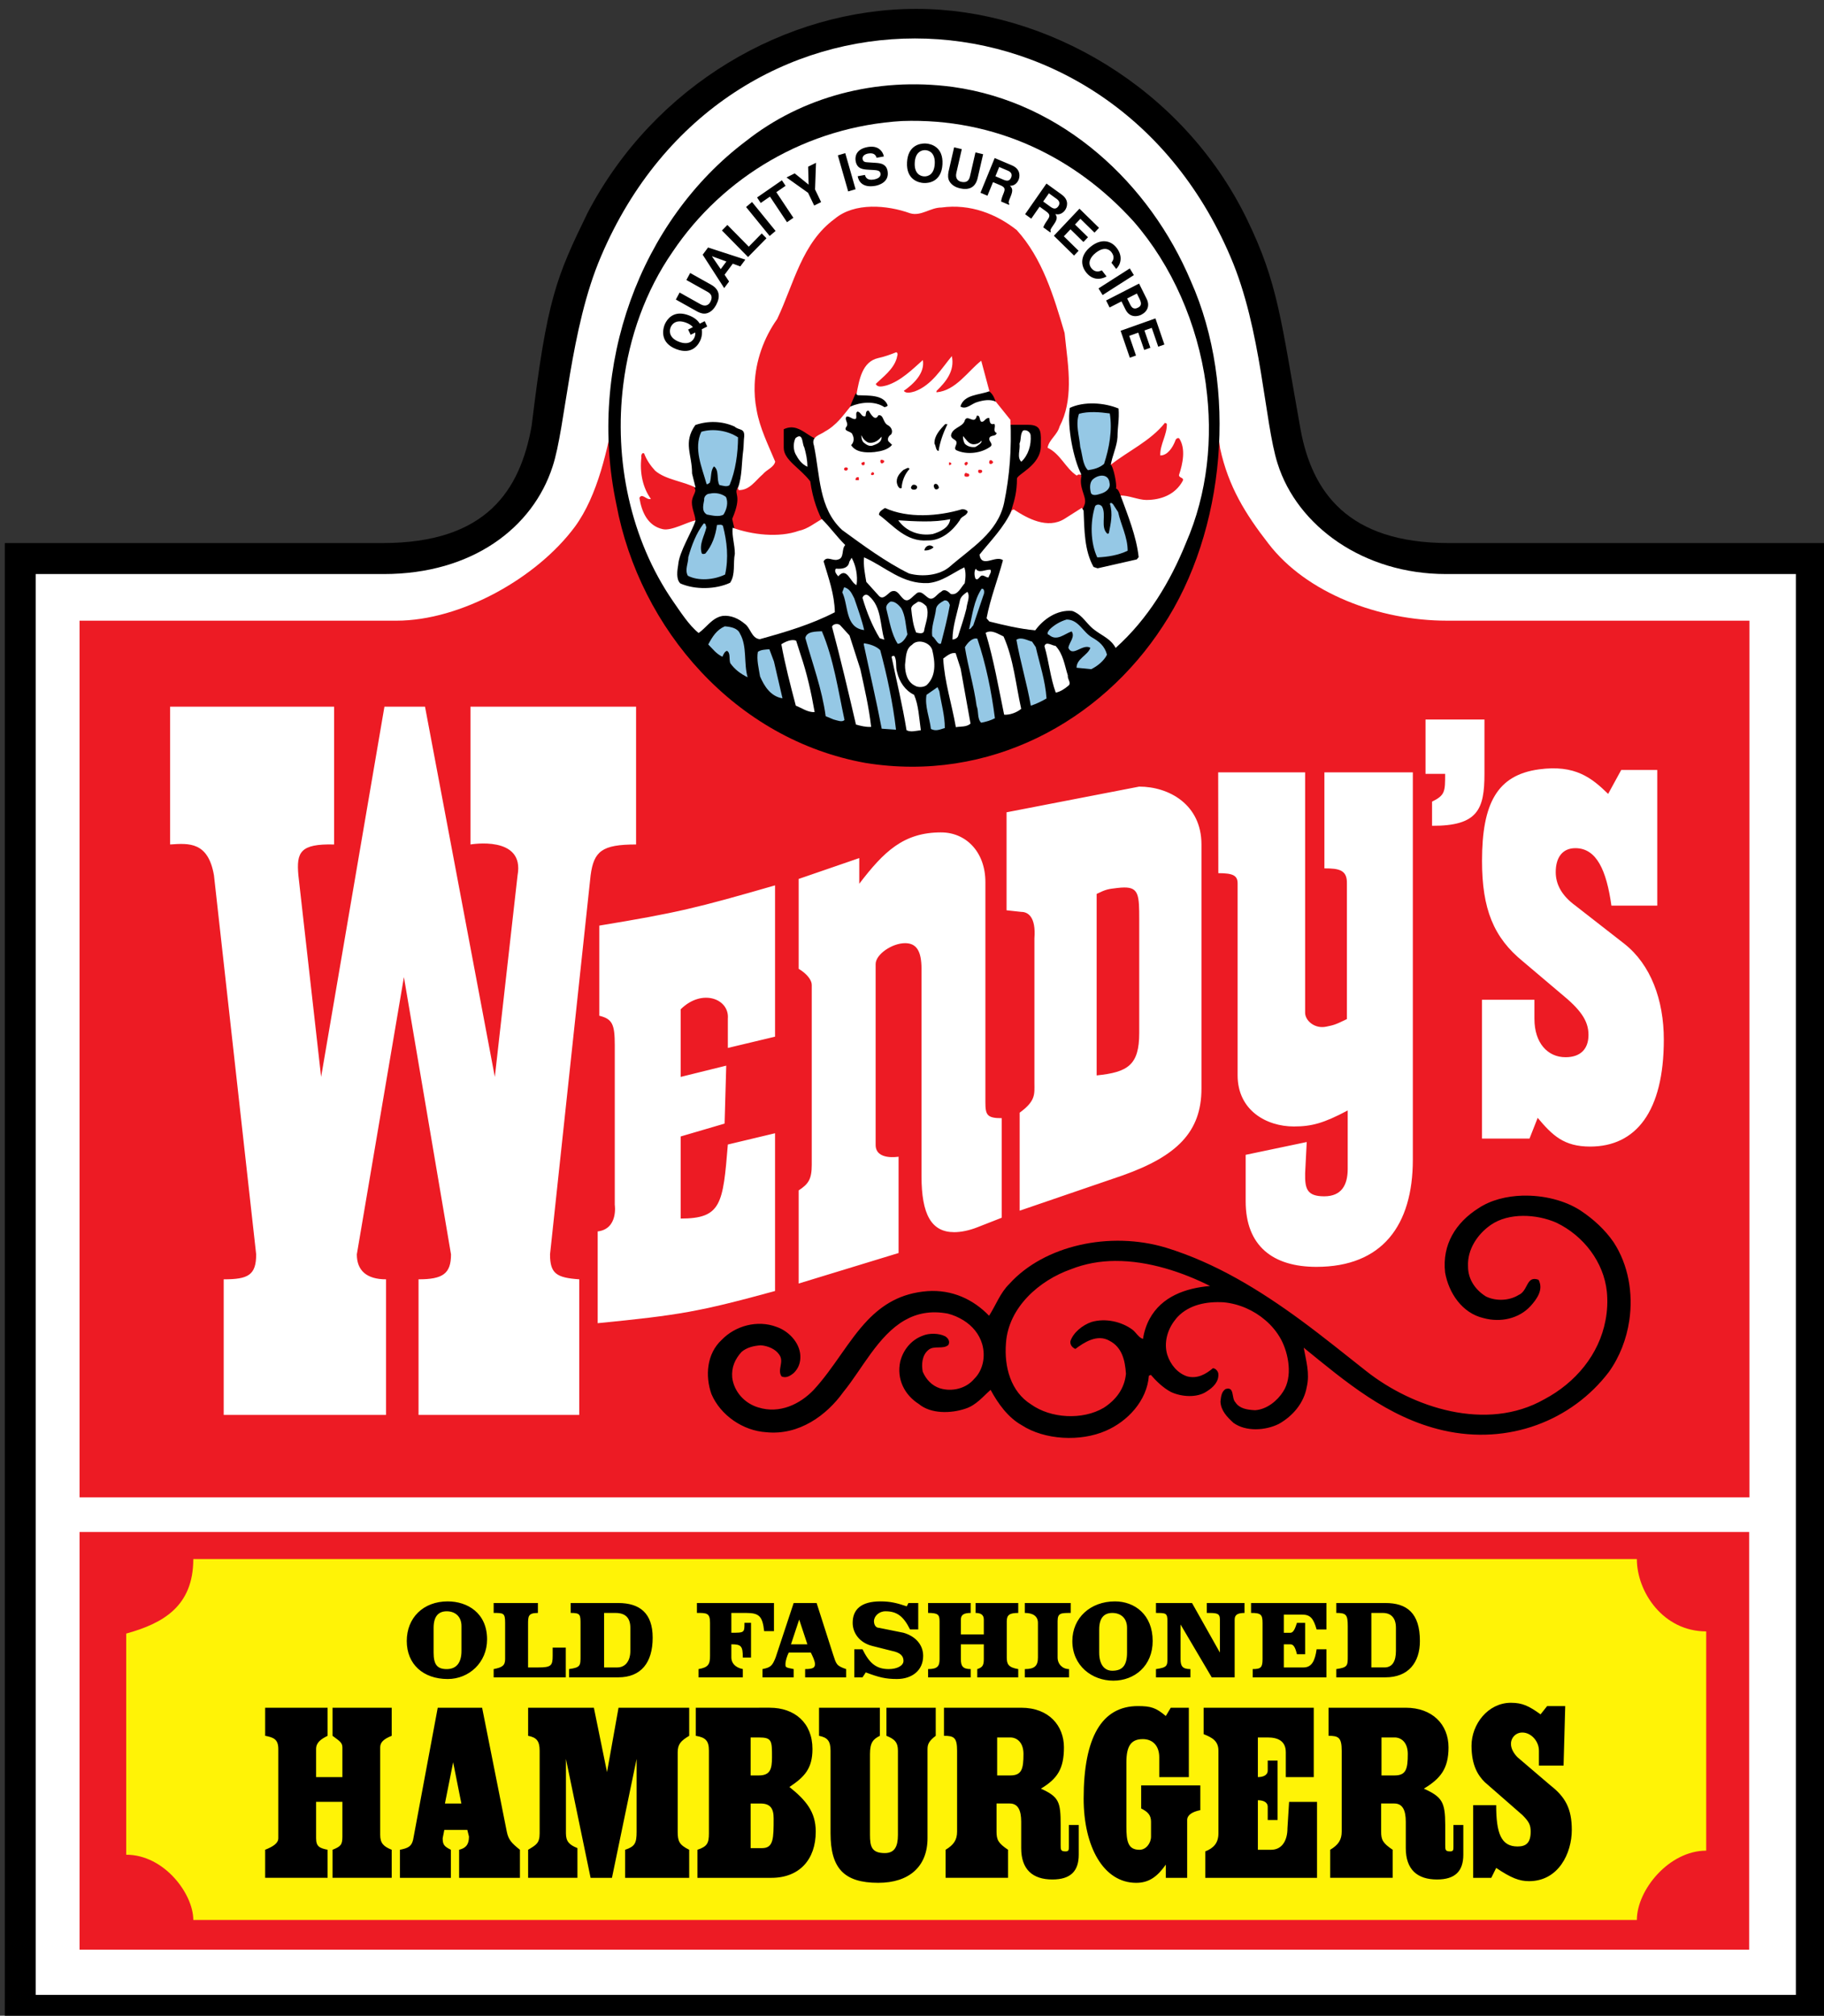
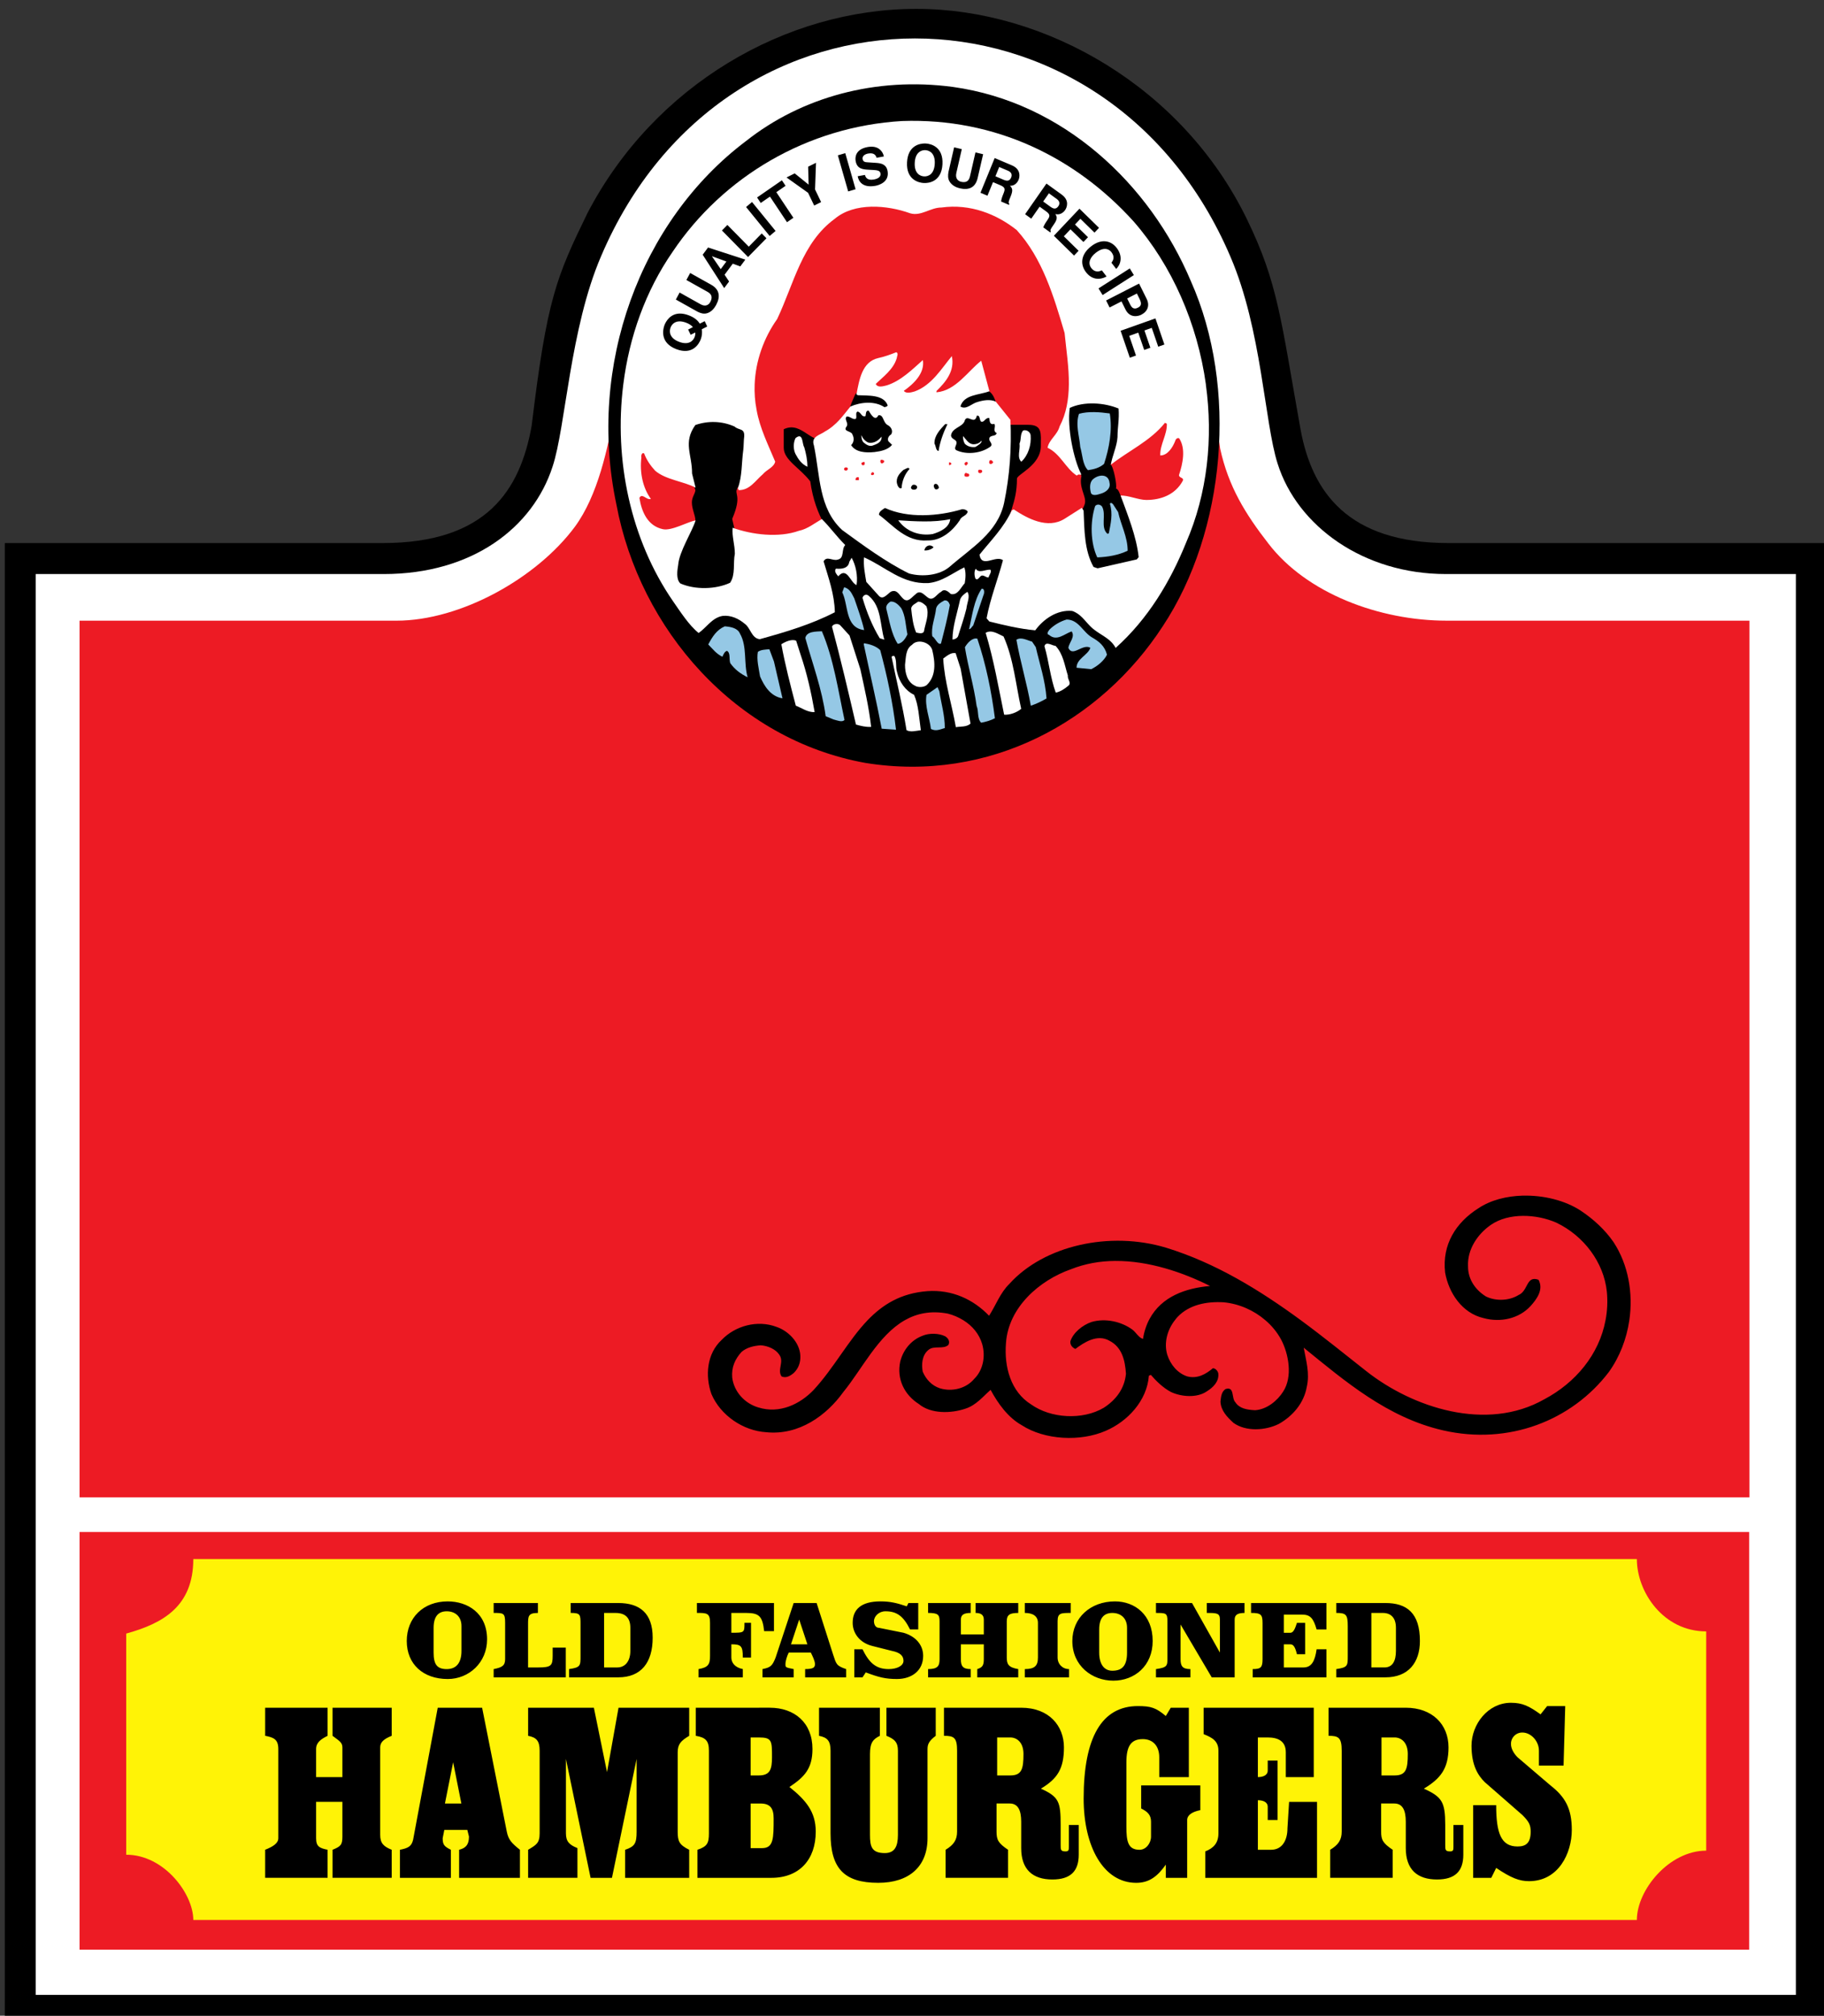
<svg xmlns="http://www.w3.org/2000/svg" xmlns:xlink="http://www.w3.org/1999/xlink" width="288.203mm" height="318.477mm" viewBox="0 0 288.203 318.477" version="1.1" id="svg8">
  <rect x="0" y="0" width="288.203" height="318.477" fill="#333333" stroke="none" />
  <defs id="defs2">
-     <path d="m 175.62,44.298 c 6.85,15.385 5.03,36.187 -4.061,49.933 -8.971,13.813 -25.092,22.678 -42.958,19.783 C 109.863,110.653 95.967,94.708 92.591,76.583 88.35,56.54 96.012,35.565 111.352,24.007 c 8,-6.327 18.716,-9.309 29.882,-7.813 15.949,2.226 28.46,14.028 34.386,28.104" id="SVGID_1_" />
    <clipPath id="SVGID_2_-4">
      <use id="use3010-3" overflow="visible" xlink:href="#SVGID_1_" style="overflow:visible" x="0" y="0" width="1" height="1" />
    </clipPath>
    <clipPath id="clipPath770">
      <use id="use768" overflow="visible" xlink:href="#SVGID_1_" style="overflow:visible" x="0" y="0" width="1" height="1" />
    </clipPath>
    <clipPath id="clipPath774">
      <use id="use772" overflow="visible" xlink:href="#SVGID_1_" style="overflow:visible" x="0" y="0" width="1" height="1" />
    </clipPath>
    <clipPath id="clipPath778">
      <use id="use776" overflow="visible" xlink:href="#SVGID_1_" style="overflow:visible" x="0" y="0" width="1" height="1" />
    </clipPath>
    <clipPath id="clipPath782">
      <use id="use780" overflow="visible" xlink:href="#SVGID_1_" style="overflow:visible" x="0" y="0" width="1" height="1" />
    </clipPath>
    <clipPath id="clipPath786">
      <use id="use784" overflow="visible" xlink:href="#SVGID_1_" style="overflow:visible" x="0" y="0" width="1" height="1" />
    </clipPath>
    <path d="m 175.62,44.298 c 6.85,15.385 5.03,36.187 -4.061,49.933 -8.971,13.813 -25.092,22.678 -42.958,19.783 C 109.863,110.653 95.967,94.708 92.591,76.583 88.35,56.54 96.012,35.565 111.352,24.007 c 8,-6.327 18.716,-9.309 29.882,-7.813 15.949,2.226 28.46,14.028 34.386,28.104" id="path636-4" />
    <clipPath id="SVGID_2_">
      <use height="1" width="1" y="0" x="0" style="overflow:visible" xlink:href="#SVGID_1_" overflow="visible" id="use3010" />
    </clipPath>
    <clipPath id="clipPath2233">
      <use height="1" width="1" y="0" x="0" style="overflow:visible" xlink:href="#SVGID_1_" overflow="visible" id="use2231" />
    </clipPath>
    <clipPath id="clipPath2237">
      <use height="1" width="1" y="0" x="0" style="overflow:visible" xlink:href="#SVGID_1_" overflow="visible" id="use2235" />
    </clipPath>
    <clipPath id="clipPath2241">
      <use height="1" width="1" y="0" x="0" style="overflow:visible" xlink:href="#SVGID_1_" overflow="visible" id="use2239" />
    </clipPath>
    <clipPath id="clipPath2245">
      <use height="1" width="1" y="0" x="0" style="overflow:visible" xlink:href="#SVGID_1_" overflow="visible" id="use2243" />
    </clipPath>
    <clipPath id="clipPath2249">
      <use height="1" width="1" y="0" x="0" style="overflow:visible" xlink:href="#SVGID_1_" overflow="visible" id="use2247" />
    </clipPath>
    <path id="path636" d="m 175.62,44.298 c 6.85,15.385 5.03,36.187 -4.061,49.933 -8.971,13.813 -25.092,22.678 -42.958,19.783 C 109.863,110.653 95.967,94.708 92.591,76.583 88.35,56.54 96.012,35.565 111.352,24.007 c 8,-6.327 18.716,-9.309 29.882,-7.813 15.949,2.226 28.46,14.028 34.386,28.104" />
    <clipPath id="SVGID_2_-4-7">
      <use id="use3010-3-9" overflow="visible" xlink:href="#SVGID_1_" style="overflow:visible" x="0" y="0" width="1" height="1" />
    </clipPath>
    <clipPath id="clipPath2670">
      <use id="use2668" overflow="visible" xlink:href="#SVGID_1_" style="overflow:visible" x="0" y="0" width="1" height="1" />
    </clipPath>
    <clipPath id="clipPath2674">
      <use id="use2672" overflow="visible" xlink:href="#SVGID_1_" style="overflow:visible" x="0" y="0" width="1" height="1" />
    </clipPath>
    <clipPath id="clipPath2678">
      <use id="use2676" overflow="visible" xlink:href="#SVGID_1_" style="overflow:visible" x="0" y="0" width="1" height="1" />
    </clipPath>
    <clipPath id="clipPath2682">
      <use id="use2680" overflow="visible" xlink:href="#SVGID_1_" style="overflow:visible" x="0" y="0" width="1" height="1" />
    </clipPath>
    <clipPath id="clipPath2686">
      <use id="use2684" overflow="visible" xlink:href="#SVGID_1_" style="overflow:visible" x="0" y="0" width="1" height="1" />
    </clipPath>
    <path d="m 175.62,44.298 c 6.85,15.385 5.03,36.187 -4.061,49.933 -8.971,13.813 -25.092,22.678 -42.958,19.783 C 109.863,110.653 95.967,94.708 92.591,76.583 88.35,56.54 96.012,35.565 111.352,24.007 c 8,-6.327 18.716,-9.309 29.882,-7.813 15.949,2.226 28.46,14.028 34.386,28.104" id="path1071" />
    <defs id="defs3006-2">
      <path d="m 175.62,44.298 c 6.85,15.385 5.03,36.187 -4.061,49.933 -8.971,13.813 -25.092,22.678 -42.958,19.783 C 109.863,110.653 95.967,94.708 92.591,76.583 88.35,56.54 96.012,35.565 111.352,24.007 c 8,-6.327 18.716,-9.309 29.882,-7.813 15.949,2.226 28.46,14.028 34.386,28.104" id="path2906" />
    </defs>
    <clipPath id="clipPath796">
      <use id="use794" overflow="visible" xlink:href="#SVGID_1_" style="overflow:visible" x="0" y="0" width="1" height="1" />
    </clipPath>
    <path d="m 175.62,44.298 c 6.85,15.385 5.03,36.187 -4.061,49.933 -8.971,13.813 -25.092,22.678 -42.958,19.783 C 109.863,110.653 95.967,94.708 92.591,76.583 88.35,56.54 96.012,35.565 111.352,24.007 c 8,-6.327 18.716,-9.309 29.882,-7.813 15.949,2.226 28.46,14.028 34.386,28.104" id="path353" />
    <clipPath id="SVGID_2_-4-7-5">
      <use height="1" width="1" y="0" x="0" style="overflow:visible" xlink:href="#SVGID_1_" overflow="visible" id="use3010-3-9-7" />
    </clipPath>
    <clipPath id="clipPath1562">
      <use height="1" width="1" y="0" x="0" style="overflow:visible" xlink:href="#SVGID_1_" overflow="visible" id="use1560" />
    </clipPath>
    <clipPath id="clipPath1566">
      <use height="1" width="1" y="0" x="0" style="overflow:visible" xlink:href="#SVGID_1_" overflow="visible" id="use1564" />
    </clipPath>
    <clipPath id="SVGID_2_-7">
      <use id="use241" overflow="visible" xlink:href="#SVGID_1_-7" style="overflow:visible" x="0" y="0" width="100%" height="100%" />
    </clipPath>
    <clipPath id="clipPath1572">
      <use id="use1570" overflow="visible" xlink:href="#SVGID_1_-7" style="overflow:visible" x="0" y="0" width="100%" height="100%" />
    </clipPath>
    <clipPath id="clipPath1576">
      <use id="use1574" overflow="visible" xlink:href="#SVGID_1_-7" style="overflow:visible" x="0" y="0" width="100%" height="100%" />
    </clipPath>
    <clipPath id="clipPath1580">
      <use id="use1578" overflow="visible" xlink:href="#SVGID_1_-7" style="overflow:visible" x="0" y="0" width="100%" height="100%" />
    </clipPath>
    <clipPath id="clipPath1584">
      <use id="use1582" overflow="visible" xlink:href="#SVGID_1_-7" style="overflow:visible" x="0" y="0" width="100%" height="100%" />
    </clipPath>
    <clipPath id="clipPath1588">
      <use id="use1586" overflow="visible" xlink:href="#SVGID_1_-7" style="overflow:visible" x="0" y="0" width="100%" height="100%" />
    </clipPath>
    <path d="m 175.62,44.298 c 6.85,15.385 5.03,36.187 -4.061,49.933 -8.971,13.813 -25.092,22.678 -42.958,19.783 C 109.863,110.653 95.967,94.708 92.591,76.583 88.35,56.54 96.012,35.565 111.352,24.007 c 8,-6.327 18.716,-9.309 29.882,-7.813 15.949,2.226 28.46,14.028 34.386,28.104" id="path3558" />
    <path d="m 175.62,44.298 c 6.85,15.385 5.03,36.187 -4.061,49.933 -8.971,13.813 -25.092,22.678 -42.958,19.783 C 109.863,110.653 95.967,94.708 92.591,76.583 88.35,56.54 96.012,35.565 111.352,24.007 c 8,-6.327 18.716,-9.309 29.882,-7.813 15.949,2.226 28.46,14.028 34.386,28.104" id="SVGID_1_-9" />
    <clipPath id="SVGID_2_-4-6">
      <use id="use3010-3-4" overflow="visible" xlink:href="#SVGID_1_-9" style="overflow:visible" x="0" y="0" width="1" height="1" />
    </clipPath>
    <clipPath id="clipPath770-7">
      <use id="use768-8" overflow="visible" xlink:href="#SVGID_1_-9" style="overflow:visible" x="0" y="0" width="1" height="1" />
    </clipPath>
    <clipPath id="clipPath774-2">
      <use id="use772-4" overflow="visible" xlink:href="#SVGID_1_-9" style="overflow:visible" x="0" y="0" width="1" height="1" />
    </clipPath>
    <clipPath id="clipPath778-2">
      <use id="use776-9" overflow="visible" xlink:href="#SVGID_1_-9" style="overflow:visible" x="0" y="0" width="1" height="1" />
    </clipPath>
    <clipPath id="clipPath782-1">
      <use id="use780-8" overflow="visible" xlink:href="#SVGID_1_-9" style="overflow:visible" x="0" y="0" width="1" height="1" />
    </clipPath>
    <clipPath id="clipPath786-4">
      <use id="use784-6" overflow="visible" xlink:href="#SVGID_1_-9" style="overflow:visible" x="0" y="0" width="1" height="1" />
    </clipPath>
    <path d="m 175.62,44.298 c 6.85,15.385 5.03,36.187 -4.061,49.933 -8.971,13.813 -25.092,22.678 -42.958,19.783 C 109.863,110.653 95.967,94.708 92.591,76.583 88.35,56.54 96.012,35.565 111.352,24.007 c 8,-6.327 18.716,-9.309 29.882,-7.813 15.949,2.226 28.46,14.028 34.386,28.104" id="path636-4-2" />
    <clipPath id="SVGID_2_-8">
      <use height="1" width="1" y="0" x="0" style="overflow:visible" xlink:href="#SVGID_1_-9" overflow="visible" id="use3010-4" />
    </clipPath>
    <clipPath id="clipPath2233-3">
      <use height="1" width="1" y="0" x="0" style="overflow:visible" xlink:href="#SVGID_1_-9" overflow="visible" id="use2231-7" />
    </clipPath>
    <clipPath id="clipPath2237-9">
      <use height="1" width="1" y="0" x="0" style="overflow:visible" xlink:href="#SVGID_1_-9" overflow="visible" id="use2235-9" />
    </clipPath>
    <clipPath id="clipPath2241-8">
      <use height="1" width="1" y="0" x="0" style="overflow:visible" xlink:href="#SVGID_1_-9" overflow="visible" id="use2239-1" />
    </clipPath>
    <clipPath id="clipPath2245-3">
      <use height="1" width="1" y="0" x="0" style="overflow:visible" xlink:href="#SVGID_1_-9" overflow="visible" id="use2243-2" />
    </clipPath>
    <clipPath id="clipPath2249-8">
      <use height="1" width="1" y="0" x="0" style="overflow:visible" xlink:href="#SVGID_1_-9" overflow="visible" id="use2247-0" />
    </clipPath>
    <path id="path636-7" d="m 175.62,44.298 c 6.85,15.385 5.03,36.187 -4.061,49.933 -8.971,13.813 -25.092,22.678 -42.958,19.783 C 109.863,110.653 95.967,94.708 92.591,76.583 88.35,56.54 96.012,35.565 111.352,24.007 c 8,-6.327 18.716,-9.309 29.882,-7.813 15.949,2.226 28.46,14.028 34.386,28.104" />
    <clipPath id="SVGID_2_-4-7-2">
      <use id="use3010-3-9-5" overflow="visible" xlink:href="#SVGID_1_-9" style="overflow:visible" x="0" y="0" width="1" height="1" />
    </clipPath>
    <clipPath id="clipPath2670-8">
      <use id="use2668-4" overflow="visible" xlink:href="#SVGID_1_-9" style="overflow:visible" x="0" y="0" width="1" height="1" />
    </clipPath>
    <clipPath id="clipPath2674-5">
      <use id="use2672-4" overflow="visible" xlink:href="#SVGID_1_-9" style="overflow:visible" x="0" y="0" width="1" height="1" />
    </clipPath>
    <clipPath id="clipPath2678-8">
      <use id="use2676-4" overflow="visible" xlink:href="#SVGID_1_-9" style="overflow:visible" x="0" y="0" width="1" height="1" />
    </clipPath>
    <clipPath id="clipPath2682-7">
      <use id="use2680-1" overflow="visible" xlink:href="#SVGID_1_-9" style="overflow:visible" x="0" y="0" width="1" height="1" />
    </clipPath>
    <clipPath id="clipPath2686-2">
      <use id="use2684-7" overflow="visible" xlink:href="#SVGID_1_-9" style="overflow:visible" x="0" y="0" width="1" height="1" />
    </clipPath>
    <path d="m 175.62,44.298 c 6.85,15.385 5.03,36.187 -4.061,49.933 -8.971,13.813 -25.092,22.678 -42.958,19.783 C 109.863,110.653 95.967,94.708 92.591,76.583 88.35,56.54 96.012,35.565 111.352,24.007 c 8,-6.327 18.716,-9.309 29.882,-7.813 15.949,2.226 28.46,14.028 34.386,28.104" id="path1071-7" />
    <defs id="defs3006-2-3">
      <path d="m 175.62,44.298 c 6.85,15.385 5.03,36.187 -4.061,49.933 -8.971,13.813 -25.092,22.678 -42.958,19.783 C 109.863,110.653 95.967,94.708 92.591,76.583 88.35,56.54 96.012,35.565 111.352,24.007 c 8,-6.327 18.716,-9.309 29.882,-7.813 15.949,2.226 28.46,14.028 34.386,28.104" id="path2906-5" />
    </defs>
    <clipPath id="clipPath796-8">
      <use id="use794-9" overflow="visible" xlink:href="#SVGID_1_-9" style="overflow:visible" x="0" y="0" width="1" height="1" />
    </clipPath>
    <path d="m 175.62,44.298 c 6.85,15.385 5.03,36.187 -4.061,49.933 -8.971,13.813 -25.092,22.678 -42.958,19.783 C 109.863,110.653 95.967,94.708 92.591,76.583 88.35,56.54 96.012,35.565 111.352,24.007 c 8,-6.327 18.716,-9.309 29.882,-7.813 15.949,2.226 28.46,14.028 34.386,28.104" id="path353-7" />
    <clipPath id="SVGID_2_-4-7-5-5">
      <use height="1" width="1" y="0" x="0" style="overflow:visible" xlink:href="#SVGID_1_-9" overflow="visible" id="use3010-3-9-7-3" />
    </clipPath>
    <clipPath id="clipPath1562-6">
      <use height="1" width="1" y="0" x="0" style="overflow:visible" xlink:href="#SVGID_1_-9" overflow="visible" id="use1560-0" />
    </clipPath>
    <clipPath id="clipPath1566-8">
      <use height="1" width="1" y="0" x="0" style="overflow:visible" xlink:href="#SVGID_1_-9" overflow="visible" id="use1564-9" />
    </clipPath>
    <clipPath id="SVGID_2_-7-7">
      <use id="use241-5" overflow="visible" xlink:href="#SVGID_1_-7" style="overflow:visible" x="0" y="0" width="100%" height="100%" />
    </clipPath>
    <clipPath id="clipPath1572-5">
      <use id="use1570-5" overflow="visible" xlink:href="#SVGID_1_-7" style="overflow:visible" x="0" y="0" width="100%" height="100%" />
    </clipPath>
    <clipPath id="clipPath1576-7">
      <use id="use1574-9" overflow="visible" xlink:href="#SVGID_1_-7" style="overflow:visible" x="0" y="0" width="100%" height="100%" />
    </clipPath>
    <clipPath id="clipPath1580-0">
      <use id="use1578-1" overflow="visible" xlink:href="#SVGID_1_-7" style="overflow:visible" x="0" y="0" width="100%" height="100%" />
    </clipPath>
    <clipPath id="clipPath1584-0">
      <use id="use1582-3" overflow="visible" xlink:href="#SVGID_1_-7" style="overflow:visible" x="0" y="0" width="100%" height="100%" />
    </clipPath>
    <clipPath id="clipPath1588-2">
      <use id="use1586-1" overflow="visible" xlink:href="#SVGID_1_-7" style="overflow:visible" x="0" y="0" width="100%" height="100%" />
    </clipPath>
    <path d="m 175.62,44.298 c 6.85,15.385 5.03,36.187 -4.061,49.933 -8.971,13.813 -25.092,22.678 -42.958,19.783 C 109.863,110.653 95.967,94.708 92.591,76.583 88.35,56.54 96.012,35.565 111.352,24.007 c 8,-6.327 18.716,-9.309 29.882,-7.813 15.949,2.226 28.46,14.028 34.386,28.104" id="path3558-5" />
-     <path d="m 175.62,44.298 c 6.85,15.385 5.03,36.187 -4.061,49.933 -8.971,13.813 -25.092,22.678 -42.958,19.783 C 109.863,110.653 95.967,94.708 92.591,76.583 88.35,56.54 96.012,35.565 111.352,24.007 c 8,-6.327 18.716,-9.309 29.882,-7.813 15.949,2.226 28.46,14.028 34.386,28.104" id="path3924" />
    <path id="SVGID_1_-4" d="m 175.62,44.298 c 6.85,15.385 5.03,36.187 -4.061,49.933 -8.971,13.813 -25.092,22.678 -42.958,19.783 C 109.863,110.653 95.967,94.708 92.591,76.583 88.35,56.54 96.012,35.565 111.352,24.007 c 8,-6.327 18.716,-9.309 29.882,-7.813 15.949,2.226 28.46,14.028 34.386,28.104" />
    <clipPath id="SVGID_2_-4-4">
      <use height="1" width="1" y="0" x="0" style="overflow:visible" xlink:href="#SVGID_1_-4" overflow="visible" id="use3010-3-40" />
    </clipPath>
    <clipPath id="clipPath770-3">
      <use height="1" width="1" y="0" x="0" style="overflow:visible" xlink:href="#SVGID_1_-4" overflow="visible" id="use768-6" />
    </clipPath>
    <clipPath id="clipPath774-8">
      <use height="1" width="1" y="0" x="0" style="overflow:visible" xlink:href="#SVGID_1_-4" overflow="visible" id="use772-42" />
    </clipPath>
    <clipPath id="clipPath778-7">
      <use height="1" width="1" y="0" x="0" style="overflow:visible" xlink:href="#SVGID_1_-4" overflow="visible" id="use776-6" />
    </clipPath>
    <clipPath id="clipPath782-3">
      <use height="1" width="1" y="0" x="0" style="overflow:visible" xlink:href="#SVGID_1_-4" overflow="visible" id="use780-9" />
    </clipPath>
    <clipPath id="clipPath786-3">
      <use height="1" width="1" y="0" x="0" style="overflow:visible" xlink:href="#SVGID_1_-4" overflow="visible" id="use784-4" />
    </clipPath>
-     <path id="path636-4-5" d="m 175.62,44.298 c 6.85,15.385 5.03,36.187 -4.061,49.933 -8.971,13.813 -25.092,22.678 -42.958,19.783 C 109.863,110.653 95.967,94.708 92.591,76.583 88.35,56.54 96.012,35.565 111.352,24.007 c 8,-6.327 18.716,-9.309 29.882,-7.813 15.949,2.226 28.46,14.028 34.386,28.104" />
    <clipPath id="SVGID_2_-1">
      <use id="use3010-9" overflow="visible" xlink:href="#SVGID_1_-4" style="overflow:visible" x="0" y="0" width="1" height="1" />
    </clipPath>
    <clipPath id="clipPath2233-1">
      <use id="use2231-3" overflow="visible" xlink:href="#SVGID_1_-4" style="overflow:visible" x="0" y="0" width="1" height="1" />
    </clipPath>
    <clipPath id="clipPath2237-8">
      <use id="use2235-5" overflow="visible" xlink:href="#SVGID_1_-4" style="overflow:visible" x="0" y="0" width="1" height="1" />
    </clipPath>
    <clipPath id="clipPath2241-6">
      <use id="use2239-7" overflow="visible" xlink:href="#SVGID_1_-4" style="overflow:visible" x="0" y="0" width="1" height="1" />
    </clipPath>
    <clipPath id="clipPath2245-1">
      <use id="use2243-3" overflow="visible" xlink:href="#SVGID_1_-4" style="overflow:visible" x="0" y="0" width="1" height="1" />
    </clipPath>
    <clipPath id="clipPath2249-9">
      <use id="use2247-1" overflow="visible" xlink:href="#SVGID_1_-4" style="overflow:visible" x="0" y="0" width="1" height="1" />
    </clipPath>
    <path d="m 175.62,44.298 c 6.85,15.385 5.03,36.187 -4.061,49.933 -8.971,13.813 -25.092,22.678 -42.958,19.783 C 109.863,110.653 95.967,94.708 92.591,76.583 88.35,56.54 96.012,35.565 111.352,24.007 c 8,-6.327 18.716,-9.309 29.882,-7.813 15.949,2.226 28.46,14.028 34.386,28.104" id="path636-8" />
    <clipPath id="SVGID_2_-4-7-3">
      <use height="1" width="1" y="0" x="0" style="overflow:visible" xlink:href="#SVGID_1_-4" overflow="visible" id="use3010-3-9-6" />
    </clipPath>
    <clipPath id="clipPath2670-1">
      <use height="1" width="1" y="0" x="0" style="overflow:visible" xlink:href="#SVGID_1_-4" overflow="visible" id="use2668-7" />
    </clipPath>
    <clipPath id="clipPath2674-1">
      <use height="1" width="1" y="0" x="0" style="overflow:visible" xlink:href="#SVGID_1_-4" overflow="visible" id="use2672-5" />
    </clipPath>
    <clipPath id="clipPath2678-5">
      <use height="1" width="1" y="0" x="0" style="overflow:visible" xlink:href="#SVGID_1_-4" overflow="visible" id="use2676-43" />
    </clipPath>
    <clipPath id="clipPath2682-1">
      <use height="1" width="1" y="0" x="0" style="overflow:visible" xlink:href="#SVGID_1_-4" overflow="visible" id="use2680-6" />
    </clipPath>
    <clipPath id="clipPath2686-5">
      <use height="1" width="1" y="0" x="0" style="overflow:visible" xlink:href="#SVGID_1_-4" overflow="visible" id="use2684-1" />
    </clipPath>
    <path id="path1071-8" d="m 175.62,44.298 c 6.85,15.385 5.03,36.187 -4.061,49.933 -8.971,13.813 -25.092,22.678 -42.958,19.783 C 109.863,110.653 95.967,94.708 92.591,76.583 88.35,56.54 96.012,35.565 111.352,24.007 c 8,-6.327 18.716,-9.309 29.882,-7.813 15.949,2.226 28.46,14.028 34.386,28.104" />
    <defs id="defs3006-2-2">
      <path id="path2906-4" d="m 175.62,44.298 c 6.85,15.385 5.03,36.187 -4.061,49.933 -8.971,13.813 -25.092,22.678 -42.958,19.783 C 109.863,110.653 95.967,94.708 92.591,76.583 88.35,56.54 96.012,35.565 111.352,24.007 c 8,-6.327 18.716,-9.309 29.882,-7.813 15.949,2.226 28.46,14.028 34.386,28.104" />
    </defs>
    <clipPath id="clipPath796-5">
      <use height="1" width="1" y="0" x="0" style="overflow:visible" xlink:href="#SVGID_1_-4" overflow="visible" id="use794-3" />
    </clipPath>
    <clipPath id="SVGID_2_-7-8">
      <use id="use241-0" overflow="visible" xlink:href="#SVGID_1_-7" style="overflow:visible" x="0" y="0" width="100%" height="100%" />
    </clipPath>
    <clipPath id="clipPath677">
      <use id="use675" overflow="visible" xlink:href="#SVGID_1_-7" style="overflow:visible" x="0" y="0" width="100%" height="100%" />
    </clipPath>
    <clipPath id="clipPath681">
      <use id="use679" overflow="visible" xlink:href="#SVGID_1_-7" style="overflow:visible" x="0" y="0" width="100%" height="100%" />
    </clipPath>
    <clipPath id="clipPath685">
      <use id="use683" overflow="visible" xlink:href="#SVGID_1_-7" style="overflow:visible" x="0" y="0" width="100%" height="100%" />
    </clipPath>
    <clipPath id="clipPath689">
      <use id="use687" overflow="visible" xlink:href="#SVGID_1_-7" style="overflow:visible" x="0" y="0" width="100%" height="100%" />
    </clipPath>
    <clipPath id="clipPath693">
      <use id="use691" overflow="visible" xlink:href="#SVGID_1_-7" style="overflow:visible" x="0" y="0" width="100%" height="100%" />
    </clipPath>
    <path d="m 175.62,44.298 c 6.85,15.385 5.03,36.187 -4.061,49.933 -8.971,13.813 -25.092,22.678 -42.958,19.783 C 109.863,110.653 95.967,94.708 92.591,76.583 88.35,56.54 96.012,35.565 111.352,24.007 c 8,-6.327 18.716,-9.309 29.882,-7.813 15.949,2.226 28.46,14.028 34.386,28.104" id="path524" />
    <defs id="defs239">
      <path d="m 175.62,44.298 c 6.85,15.385 5.03,36.187 -4.061,49.933 -8.971,13.813 -25.092,22.678 -42.958,19.783 C 109.863,110.653 95.967,94.708 92.591,76.583 88.35,56.54 96.012,35.565 111.352,24.007 c 8,-6.327 18.716,-9.309 29.882,-7.813 15.949,2.226 28.46,14.028 34.386,28.104" id="path1094" />
    </defs>
    <clipPath id="clipPath703">
      <use id="use701" overflow="visible" xlink:href="#SVGID_1_-7" style="overflow:visible" x="0" y="0" width="100%" height="100%" />
    </clipPath>
    <path id="path4174" d="m 175.62,44.298 c 6.85,15.385 5.03,36.187 -4.061,49.933 -8.971,13.813 -25.092,22.678 -42.958,19.783 C 109.863,110.653 95.967,94.708 92.591,76.583 88.35,56.54 96.012,35.565 111.352,24.007 c 8,-6.327 18.716,-9.309 29.882,-7.813 15.949,2.226 28.46,14.028 34.386,28.104" />
    <path d="m 175.62,44.298 c 6.85,15.385 5.03,36.187 -4.061,49.933 -8.971,13.813 -25.092,22.678 -42.958,19.783 C 109.863,110.653 95.967,94.708 92.591,76.583 88.35,56.54 96.012,35.565 111.352,24.007 c 8,-6.327 18.716,-9.309 29.882,-7.813 15.949,2.226 28.46,14.028 34.386,28.104" id="path4176" />
    <path id="SVGID_1_-5" d="m 175.62,44.298 c 6.85,15.385 5.03,36.187 -4.061,49.933 -8.971,13.813 -25.092,22.678 -42.958,19.783 C 109.863,110.653 95.967,94.708 92.591,76.583 88.35,56.54 96.012,35.565 111.352,24.007 c 8,-6.327 18.716,-9.309 29.882,-7.813 15.949,2.226 28.46,14.028 34.386,28.104" />
    <clipPath id="SVGID_2_-4-46">
      <use height="1" width="1" y="0" x="0" style="overflow:visible" xlink:href="#SVGID_1_-5" overflow="visible" id="use3010-3-7" />
    </clipPath>
    <clipPath id="clipPath770-4">
      <use height="1" width="1" y="0" x="0" style="overflow:visible" xlink:href="#SVGID_1_-5" overflow="visible" id="use768-9" />
    </clipPath>
    <clipPath id="clipPath774-0">
      <use height="1" width="1" y="0" x="0" style="overflow:visible" xlink:href="#SVGID_1_-5" overflow="visible" id="use772-6" />
    </clipPath>
    <clipPath id="clipPath778-75">
      <use height="1" width="1" y="0" x="0" style="overflow:visible" xlink:href="#SVGID_1_-5" overflow="visible" id="use776-3" />
    </clipPath>
    <clipPath id="clipPath782-5">
      <use height="1" width="1" y="0" x="0" style="overflow:visible" xlink:href="#SVGID_1_-5" overflow="visible" id="use780-1" />
    </clipPath>
    <clipPath id="clipPath786-0">
      <use height="1" width="1" y="0" x="0" style="overflow:visible" xlink:href="#SVGID_1_-5" overflow="visible" id="use784-8" />
    </clipPath>
    <path id="path636-4-6" d="m 175.62,44.298 c 6.85,15.385 5.03,36.187 -4.061,49.933 -8.971,13.813 -25.092,22.678 -42.958,19.783 C 109.863,110.653 95.967,94.708 92.591,76.583 88.35,56.54 96.012,35.565 111.352,24.007 c 8,-6.327 18.716,-9.309 29.882,-7.813 15.949,2.226 28.46,14.028 34.386,28.104" />
    <clipPath id="SVGID_2_-9">
      <use id="use3010-8" overflow="visible" xlink:href="#SVGID_1_-5" style="overflow:visible" x="0" y="0" width="1" height="1" />
    </clipPath>
    <clipPath id="clipPath2233-0">
      <use id="use2231-32" overflow="visible" xlink:href="#SVGID_1_-5" style="overflow:visible" x="0" y="0" width="1" height="1" />
    </clipPath>
    <clipPath id="clipPath2237-2">
      <use id="use2235-0" overflow="visible" xlink:href="#SVGID_1_-5" style="overflow:visible" x="0" y="0" width="1" height="1" />
    </clipPath>
    <clipPath id="clipPath2241-9">
      <use id="use2239-5" overflow="visible" xlink:href="#SVGID_1_-5" style="overflow:visible" x="0" y="0" width="1" height="1" />
    </clipPath>
    <clipPath id="clipPath2245-13">
      <use id="use2243-1" overflow="visible" xlink:href="#SVGID_1_-5" style="overflow:visible" x="0" y="0" width="1" height="1" />
    </clipPath>
    <clipPath id="clipPath2249-3">
      <use id="use2247-05" overflow="visible" xlink:href="#SVGID_1_-5" style="overflow:visible" x="0" y="0" width="1" height="1" />
    </clipPath>
    <path d="m 175.62,44.298 c 6.85,15.385 5.03,36.187 -4.061,49.933 -8.971,13.813 -25.092,22.678 -42.958,19.783 C 109.863,110.653 95.967,94.708 92.591,76.583 88.35,56.54 96.012,35.565 111.352,24.007 c 8,-6.327 18.716,-9.309 29.882,-7.813 15.949,2.226 28.46,14.028 34.386,28.104" id="path636-46" />
    <clipPath id="SVGID_2_-4-7-1">
      <use height="1" width="1" y="0" x="0" style="overflow:visible" xlink:href="#SVGID_1_-5" overflow="visible" id="use3010-3-9-70" />
    </clipPath>
    <clipPath id="clipPath2670-7">
      <use height="1" width="1" y="0" x="0" style="overflow:visible" xlink:href="#SVGID_1_-5" overflow="visible" id="use2668-1" />
    </clipPath>
    <clipPath id="clipPath2674-4">
      <use height="1" width="1" y="0" x="0" style="overflow:visible" xlink:href="#SVGID_1_-5" overflow="visible" id="use2672-3" />
    </clipPath>
    <clipPath id="clipPath2678-2">
      <use height="1" width="1" y="0" x="0" style="overflow:visible" xlink:href="#SVGID_1_-5" overflow="visible" id="use2676-8" />
    </clipPath>
    <clipPath id="clipPath2682-2">
      <use height="1" width="1" y="0" x="0" style="overflow:visible" xlink:href="#SVGID_1_-5" overflow="visible" id="use2680-4" />
    </clipPath>
    <clipPath id="clipPath2686-9">
      <use height="1" width="1" y="0" x="0" style="overflow:visible" xlink:href="#SVGID_1_-5" overflow="visible" id="use2684-6" />
    </clipPath>
-     <path id="path1071-2" d="m 175.62,44.298 c 6.85,15.385 5.03,36.187 -4.061,49.933 -8.971,13.813 -25.092,22.678 -42.958,19.783 C 109.863,110.653 95.967,94.708 92.591,76.583 88.35,56.54 96.012,35.565 111.352,24.007 c 8,-6.327 18.716,-9.309 29.882,-7.813 15.949,2.226 28.46,14.028 34.386,28.104" />
+     <path id="path1071-2" d="m 175.62,44.298 C 109.863,110.653 95.967,94.708 92.591,76.583 88.35,56.54 96.012,35.565 111.352,24.007 c 8,-6.327 18.716,-9.309 29.882,-7.813 15.949,2.226 28.46,14.028 34.386,28.104" />
    <path d="m 175.62,44.298 c 6.85,15.385 5.03,36.187 -4.061,49.933 -8.971,13.813 -25.092,22.678 -42.958,19.783 C 109.863,110.653 95.967,94.708 92.591,76.583 88.35,56.54 96.012,35.565 111.352,24.007 c 8,-6.327 18.716,-9.309 29.882,-7.813 15.949,2.226 28.46,14.028 34.386,28.104" id="path2906-0" />
    <defs id="defs3006-2-1">
      <path d="m 175.62,44.298 c 6.85,15.385 5.03,36.187 -4.061,49.933 -8.971,13.813 -25.092,22.678 -42.958,19.783 C 109.863,110.653 95.967,94.708 92.591,76.583 88.35,56.54 96.012,35.565 111.352,24.007 c 8,-6.327 18.716,-9.309 29.882,-7.813 15.949,2.226 28.46,14.028 34.386,28.104" id="path4884" />
    </defs>
    <clipPath id="clipPath796-87">
      <use id="use794-30" overflow="visible" xlink:href="#SVGID_1_-5" style="overflow:visible" x="0" y="0" width="1" height="1" />
    </clipPath>
  </defs>
  <g id="layer1" transform="translate(-2498.772,-3110.241)">
    <g id="layer1-7" transform="matrix(0.646,0,0,0.646,1101.619,531.206)" style="stroke-width:1.549">
      <g id="g4365">
        <path style="clip-rule:evenodd;fill:#000000;fill-rule:evenodd;stroke:none;stroke-width:9.1" d="m 2610.327,4125.133 v 362.616 h -446.376 v -362.616 h 92.41 c 25.45,0 33.628,-12.92 36.454,-28.676 3.733,-30.996 6.011,-36.333 13.684,-52.086 16.357,-31.317 48.524,-49.889 80.437,-49.889 31.508,0 65.04,19.05 80.79,51.366 7.676,15.755 8.345,24.643 13.19,51.706 2.826,14.948 11.403,27.578 36.154,27.578 z" id="path392" />
        <path style="clip-rule:evenodd;fill:#ffffff;fill-rule:evenodd;stroke:none;stroke-width:9.067" d="m 2602.033,4480.213 v -347.5 h -85.624 c -20.101,0 -36.322,-11.701 -41.145,-27.018 -3.219,-10.078 -3.881,-32.817 -11.517,-50.551 -15.269,-35.871 -46.626,-53.427 -77.178,-53.427 -30.55,0 -61.503,17.396 -76.778,53.27 -7.636,17.735 -8.643,41.768 -11.859,51.441 -4.824,14.915 -19.595,26.288 -41.304,26.288 h -85.12 v 347.5 h 430.524 z" id="path394" />
      </g>
      <path id="path396" d="m 2182.237,4367.006 h 408.372 v 102.158 h -408.372 z" style="clip-rule:evenodd;fill:#ed1b24;fill-opacity:1;fill-rule:evenodd;stroke:none;stroke-width:9.1" />
      <g id="g4269" transform="translate(-0.351)">
        <path style="clip-rule:evenodd;fill:#fff306;fill-opacity:1;fill-rule:evenodd;stroke:none;stroke-width:9.1" d="m 2563.489,4373.624 h -353.084 c 0,11.505 -7.324,15.72 -16.411,18.225 v 54.086 c 9.293,0 16.411,9.57 16.411,15.958 h 353.084 c 0,-7.329 7.862,-16.95 16.96,-16.95 v -53.626 c -10.511,0 -16.96,-9.643 -16.96,-17.693 z" id="path398" />
        <g id="g4263">
          <path d="m 2358.601,4388.421 2.005,6.054 h -4.011 z m -1.353,-4.043 -4.412,13.332 c -0.802,2.018 -1.201,2.423 -3.207,2.826 v 2.018 h 7.617 v -2.018 c -2.003,-0.403 -2.003,-0.402 -2.003,-1.21 0,-0.808 0.398,-2.024 0.801,-2.832 h 5.399 c 0.399,0.808 1.017,2.024 1.017,2.832 0,0.807 -0.399,1.21 -2.405,1.21 v 2.018 h 10.025 v -2.018 c -2.406,-0.808 -2.405,-1.208 -3.207,-3.635 l -4.009,-12.523 z m -46.362,2.429 h 2.808 c 2.406,0 3.608,1.208 3.608,3.635 v 5.653 c 0,2.426 -1.202,4.042 -3.208,4.042 h -3.207 z m -8.172,-2.429 v 2.424 c 2.406,0 2.405,0.399 2.405,2.825 v 7.674 c 0,2.427 -2e-4,2.832 -2.806,3.235 v 2.018 h 12.029 c 5.614,0 8.422,-3.634 8.422,-9.695 0,-6.055 -3.211,-8.482 -8.422,-8.482 z m 198.639,2.427 c 2.003,0 3.205,1.208 3.205,3.634 v 5.652 c 0,2.427 -0.802,4.043 -2.806,4.043 h -3.205 v -13.326 z m -11.381,-2.427 v 2.424 c 2.4,0 2.806,0.402 2.806,3.229 v 7.27 c 0,2.427 -3e-4,2.832 -2.806,3.235 v 2.018 h 12.026 c 5.614,0 8.425,-3.634 8.425,-8.886 0,-6.863 -3.211,-9.29 -8.425,-9.29 z m -54.786,2.427 c 2.009,0 3.606,1.208 3.606,3.634 v 6.055 c 0,3.234 -1.198,4.444 -3.606,4.444 -2.003,0 -3.205,-1.612 -3.205,-4.444 v -5.653 c 0,-2.826 1.201,-4.037 3.205,-4.037 z m 0.654,-2.826 c -6.016,0 -10.428,4.037 -10.428,9.692 0,6.061 4.814,9.694 10.028,9.694 5.208,0 9.62,-3.634 9.62,-9.694 0,-6.463 -4.412,-9.692 -9.221,-9.692 z m -163.447,2.421 c 2.003,0 3.608,1.214 3.608,3.635 v 6.061 c 0,2.826 -1.202,4.444 -3.608,4.444 -2.406,0 -3.208,-1.21 -3.208,-4.042 v -6.055 c 0,-2.826 1.202,-4.043 3.208,-4.043 z m 0.246,-2.421 c -6.013,0 -10.022,4.037 -10.022,9.69 0,5.661 4.009,9.295 10.022,9.295 5.211,0 9.624,-4.042 9.624,-9.694 0,-6.463 -4.813,-9.29 -9.624,-9.29 z m 196.484,0.4 v 2.421 c 2.406,0 2.811,0.404 2.811,2.422 v 8.886 c 0,2.023 -0.405,2.427 -2.409,2.427 v 2.018 h 18.042 v -6.863 h -2.408 c -0.399,2.829 -1.202,4.445 -3.206,4.445 h -4.814 v -5.658 h 1.604 c 0.802,0 1.205,0.81 1.604,2.426 h 2.003 v -7.676 h -2.003 c -0.397,1.216 -0.802,2.427 -1.604,2.427 h -1.604 v -4.445 h 4.412 c 2.009,0 2.806,0.808 3.608,3.635 h 2.408 v -6.463 z m -10.828,0 v 2.429 c 2.409,0 3.211,4e-4 3.211,1.616 v 8.073 l -6.817,-12.116 h -8.822 v 2.427 c 2.406,0 2.805,0 2.805,2.018 v 8.888 c 0,2.018 -2e-4,2.423 -2.805,2.825 v 2.018 h 8.425 v -2.018 c -2.009,0 -2.409,-0.81 -2.409,-2.425 v -8.482 l 7.62,12.923 h 5.611 v -14.133 c 0,-1.213 0.804,-1.616 2.408,-1.616 v -2.427 z m -44.508,0 v 2.424 c 2.009,0 3.211,0.81 3.211,2.421 v 8.487 c 0,2.018 -0.802,2.826 -3.211,2.826 v 2.018 h 10.824 v -2.018 c -1.598,0 -2.805,-1.211 -2.805,-2.826 v -8.886 c 0,-2.018 0.799,-2.018 3.208,-2.018 v -2.427 z m -23.656,0 v 2.424 c 2.4,0 2.806,0.402 2.806,2.018 v 9.289 c 0,1.619 -0.403,2.427 -2.806,2.427 v 2.018 h 10.423 v -2.018 c -2.004,0 -2.404,-0.811 -2.404,-2.427 v -3.633 h 5.611 v 3.633 c 0,1.619 -0.403,2.024 -1.604,2.427 v 2.018 h 10.023 v -2.018 c -2.4,-0.4 -2.806,-1.211 -2.806,-2.826 v -8.886 c 0,-1.615 0.802,-2.018 2.806,-2.018 v -2.427 h -10.423 v 2.427 c 1.202,0 2.003,0.4 2.003,1.616 v 3.633 h -5.611 v -3.633 c 0,-1.213 0.806,-1.616 2.404,-1.616 v -2.427 z m -56.544,0 v 2.421 c 2.406,0 3.208,6e-4 3.208,2.422 v 8.078 c 0,2.024 -0.4,2.832 -2.805,3.235 v 2.018 h 10.824 v -2.018 c -2.003,-0.4 -2.806,-1.616 -2.806,-2.826 v -3.235 c 2.406,0 2.806,0.409 2.806,3.235 h 2.006 v -8.487 h -1.603 c 0,2.426 -7e-4,2.425 -3.208,2.425 v -4.843 h 3.608 c 3.211,0 4.01,0.81 4.412,4.444 h 2.405 v -6.868 h -18.844 z m -49.717,0 v 2.427 c 2.406,0 2.806,-4e-4 2.806,2.421 v 8.888 c 0,1.619 -0.799,2.023 -2.806,2.425 v 2.018 h 17.642 v -7.27 h -3.207 v 2.018 c 0,2.424 -0.402,2.831 -3.61,2.831 h -2.406 v -10.505 c 0,-2.018 6e-4,-2.826 2.406,-2.826 v -2.427 z m 94.63,-0.402 c -4.812,0 -6.817,2.018 -6.817,5.247 0,2.424 1.604,4.85 4.811,5.658 l 4.811,1.21 c 2.006,0.403 2.808,1.21 2.808,2.427 0,1.21 -1.604,2.018 -3.61,2.018 -3.208,0 -4.811,-1.616 -6.415,-4.845 h -2.007 v 6.863 h 2.007 l 0.801,-1.21 c 3.208,1.208 4.813,1.616 7.621,1.616 3.607,0 6.412,-2.025 6.412,-5.659 0,-2.826 -2.004,-4.844 -4.809,-5.652 l -6.015,-1.21 c -0.802,0 -1.205,-0.808 -1.205,-1.616 0,-1.21 1.205,-2.427 2.809,-2.427 2.808,0 4.412,1.216 6.013,4.445 h 2.006 v -6.463 h -2.403 l -0.403,0.808 c -2.406,-0.807 -4.01,-1.21 -6.416,-1.21 z" style="clip-rule:evenodd;fill:#000000;fill-rule:evenodd;stroke:none;stroke-width:9.066" id="path1767" />
          <path d="m 2346.723,4433.415 h 2.413 c 2.414,0 3.218,1.211 3.215,3.635 0,4.845 0,7.272 -2.815,7.272 h -2.813 z m 0,-16.158 h 2.012 c 3.216,0 3.215,0.808 3.215,4.845 0,2.835 -0.403,4.445 -3.215,4.445 h -2.012 z m -13.417,-7.268 v 6.868 c 2.412,0.4 3.215,1.207 3.215,3.628 v 20.201 c 0,2.426 -0.401,3.234 -2.813,4.042 v 6.863 0 h 18.089 c 6.835,0 10.854,-4.445 10.854,-11.308 0,-4.85 -2.412,-7.677 -6.432,-10.911 3.616,-2.421 5.628,-4.44 5.628,-9.29 0,-6.463 -4.42,-10.097 -10.452,-10.097 z m -59.344,13.329 2.012,10.097 h -4.021 z m -3.769,-13.332 -6.028,32.316 c -0.403,1.619 -1.205,2.017 -3.217,2.425 v 6.863 h 12.464 v -6.863 c -1.611,-0.808 -2.012,-1.216 -2.012,-2.832 l 0.402,-2.018 h 5.628 l 0.403,1.616 c 0,2.018 -0.803,2.826 -2.411,3.234 v 6.863 h 14.874 v -6.863 c -2.011,-1.619 -2.815,-2.425 -3.215,-4.444 l -6.031,-30.297 z m 230.835,7.27 h 3.219 c 1.608,0 3.213,1.208 3.213,4.037 0,3.643 -0.4,5.253 -3.213,5.253 h -3.219 z m -12.952,-7.27 v 6.868 c 2.415,0 3.219,0.399 3.219,3.628 v 19.801 c 0,2.018 -0.804,3.228 -2.813,4.444 v 6.858 h 15.275 v -6.863 c -2.412,-1.619 -2.818,-2.427 -2.818,-4.445 v -6.868 h 3.218 c 2.009,0 2.813,1.619 2.813,4.445 v 6.462 c 0,5.25 2.812,7.677 7.639,7.677 4.423,0 6.432,-2.025 6.432,-6.061 v -7.271 h -2.415 v 5.253 c 0,0.807 0,1.21 -0.803,1.21 -1.204,0 -1.204,-0.399 -1.204,-1.615 v -4.845 c 0,-5.658 -0.804,-6.869 -5.228,-8.888 4.023,-2.424 6.031,-4.844 6.031,-10.097 0,-5.658 -4.022,-9.694 -10.454,-9.694 z m -81.054,7.27 h 3.219 c 1.611,0 3.219,1.208 3.219,4.037 0,3.643 -0.407,5.253 -3.219,5.253 h -3.219 z m -13.011,-7.27 v 6.868 c 2.409,0 3.213,0.399 3.213,3.628 v 19.801 c 0,2.018 -0.804,3.228 -2.813,4.444 v 6.858 h 15.273 v -6.863 c -2.406,-1.619 -2.813,-2.427 -2.813,-4.445 v -6.868 h 3.219 c 2.009,0 2.811,1.619 2.811,4.445 v 6.462 c 0,5.25 2.816,7.677 7.636,7.677 4.423,0 6.438,-2.025 6.438,-6.061 v -7.271 h -2.415 v 5.253 c 0,0.807 -2e-4,1.21 -0.804,1.21 -1.204,0 -1.204,-0.399 -1.204,-1.615 v -4.845 c 0,-5.658 -0.403,-6.869 -4.826,-8.888 4.023,-2.424 5.63,-4.847 5.63,-10.097 0,-5.25 -3.626,-9.694 -10.455,-9.694 z m -14.071,0 v 6.868 c 2.011,0.802 2.814,1.61 2.812,3.635 v 20.602 c 0,2.835 -0.803,4.445 -3.215,4.445 -3.216,0 -3.619,-1.613 -3.619,-4.445 v -19.794 c 0,-2.829 0.805,-3.638 2.413,-4.44 v -6.868 h -14.875 v 6.868 c 2.011,0.4 2.815,1.207 2.815,3.628 v 20.201 c 0,8.482 3.215,12.121 11.659,12.121 7.639,0 12.06,-4.043 12.06,-10.911 v -21.813 c 0,-1.21 0.406,-2.018 2.009,-3.229 v -6.868 z m -87.638,0 v 6.868 c 2.011,0.4 2.817,1.207 2.817,3.628 v 20.201 c 0,2.427 -0.805,2.826 -2.817,4.042 v 6.863 h 12.06 v -7.271 c -2.009,-0.808 -2.813,-1.615 -2.813,-3.633 v -18.176 l 6.032,29.084 h 5.224 l 6.032,-29.084 v 17.777 c 0,2.829 -0.403,3.636 -2.815,4.444 v 6.863 h 15.676 v -6.863 c -2.412,-1.216 -2.815,-2.023 -2.815,-4.444 v -19.393 c 0,-2.018 0.804,-2.826 2.815,-4.037 v -6.868 h -17.284 l -2.815,15.752 -3.215,-15.752 z m -64.32,0 v 6.862 c 2.009,0.402 3.217,0.803 3.217,3.23 v 21.813 c 0,1.216 -1.205,2.024 -3.217,2.831 v 6.863 h 15.275 v -6.863 c -2.011,-0.405 -2.815,-0.807 -2.815,-2.831 v -8.888 h 6.432 v 8.488 c 0,2.018 -0.401,2.426 -2.413,3.233 v 6.863 h 14.473 v -6.863 c -2.011,-0.808 -2.815,-1.615 -2.815,-3.639 v -21.405 c 0,-1.216 0.804,-2.024 2.815,-2.826 v -6.868 h -14.473 v 6.868 c 1.608,1.21 2.413,1.61 2.413,2.826 v 7.27 h -6.432 v -6.868 c 0,-1.619 1.207,-2.426 2.815,-3.229 v -6.868 z m 229.545,0 v 6.463 c 2.009,0.808 3.617,1.616 3.617,4.037 v 20.201 c 0,2.427 -1.205,3.636 -3.219,4.444 v 6.461 h 27.338 v -18.585 h -6.835 l -0.4,6.47 c 0,2.826 -1.211,5.252 -4.023,5.252 h -3.213 v -12.121 c 1.204,0 2.409,0.4 2.409,1.616 v 3.228 h 2.415 v -14.542 h -2.415 v 2.425 c 0,1.208 -1.204,1.616 -2.409,1.616 v -9.694 h 2.409 c 2.415,0 4.423,0.808 4.423,3.634 v 6.06 h 6.835 v -16.966 z m -16.082,-0.404 c -8.844,0 -13.267,7.679 -13.267,22.626 0,11.716 4.821,20.603 12.86,20.603 3.219,0 5.228,-1.619 7.236,-4.445 v 3.229 h 5.226 v -14.14 c 0,-1.21 1.211,-2.018 3.219,-2.421 v -6.061 h -14.471 v 5.653 c 1.611,0.808 2.409,1.619 2.409,3.235 v 3.635 c 0,1.619 -1.205,3.234 -2.813,3.234 -2.813,0 -3.213,-2.024 -3.213,-5.658 v -15.753 c 0,-4.042 1.205,-5.658 4.017,-5.658 2.415,0 4.022,1.619 4.022,4.445 v 4.85 h 7.236 v -16.965 h -4.423 l -1.209,2.018 c -2.406,-2.018 -3.617,-2.427 -6.83,-2.427 z m 91.249,-0.808 c -5.625,0 -9.647,5.252 -9.647,10.505 0,4.85 1.611,7.272 3.219,8.888 l 9.243,8.078 c 1.608,1.616 2.009,2.427 2.009,4.043 0,2.826 -1.204,3.633 -3.213,3.633 -4.023,0 -5.226,-3.234 -5.226,-10.103 h -5.625 v 17.777 h 4.423 l 1.204,-2.427 c 3.616,2.427 5.624,3.235 8.039,3.235 7.236,0 10.455,-6.871 10.455,-12.523 0,-5.253 -1.611,-8.08 -5.228,-10.906 l -8.039,-6.868 c -0.804,-0.808 -1.608,-2.018 -1.608,-3.229 -0.039,-1.577 1.243,-2.866 2.813,-2.826 2.009,0 4.022,2.018 4.022,4.439 v 3.641 h 6.026 l 0.406,-14.548 h -4.423 l -1.607,2.023 c -2.815,-2.024 -4.424,-2.831 -7.242,-2.831 z" style="clip-rule:evenodd;fill:#000000;fill-rule:evenodd;stroke:none;stroke-width:9.078" id="path400" />
        </g>
      </g>
      <path id="path1734" d="m 2590.669,4144.12 v 214.416 h -408.433 v -214.416 h 77.505 c 15.755,0 34.337,-10.426 43.627,-22.95 5.655,-7.674 8.082,-19.264 9.695,-28.148 0.406,-2.427 4.445,-17.098 4.847,-19.116 8.484,-35.145 39.184,-60.672 70.287,-60.672 31.108,0 61.029,26.944 69.511,62.089 0.408,2.021 3.099,24.273 3.504,26.697 2.018,9.289 6.162,15.988 11.82,23.259 9.29,12.118 27.063,18.84 43.624,18.84 z" style="clip-rule:evenodd;fill:#ed1b24;fill-opacity:1;fill-rule:evenodd;stroke:none;stroke-width:9.1" />
      <g id="g4301" transform="translate(-0.351)">
        <g id="g4259">
-           <path d="m 2526.211,4168.298 h -14.417 v 13.287 h 4.801 c 0,4.33 0,5.218 -3.2,6.794 v 5.904 c 11.206,0.059 12.816,-4.037 12.816,-12.698 z m -281.366,-3.142 h -40.109 v 33.697 c 4.675,-0.332 9.299,-0.645 10.723,7.539 l 10.323,92.71 c 0,5.117 -1.987,6.105 -7.942,6.105 v 33.167 h 39.712 v -33.167 c -4.765,0 -7.149,-2.162 -7.149,-6.105 l 11.517,-67.81 11.517,67.81 c 0,4.724 -1.987,6.105 -7.942,6.105 v 33.167 h 39.312 v -33.167 c -5.559,-0.394 -7.149,-1.378 -7.149,-6.105 l 9.927,-92.71 c 0.794,-5.904 2.781,-7.539 11.12,-7.539 v -33.697 h -40.505 v 33.697 c 0,0 13.321,-2.333 11.517,7.539 l -5.561,49.309 -17.075,-90.548 h -9.927 l -15.485,90.548 -5.561,-49.306 c -0.504,-5.647 0.419,-7.746 8.736,-7.539 v -33.7 z m 293.587,76.361 v -4.683 H 2525.61 v 33.956 h 11.618 l 2.002,-5.073 c 3.606,4.29 6.411,7.024 12.822,7.024 11.218,0 18.029,-8.586 18.029,-26.149 0,-9.757 -3.205,-18.343 -9.616,-23.419 l -12.015,-9.366 c -3.205,-2.343 -4.807,-5.073 -4.807,-8.196 0,-3.513 1.601,-5.854 4.807,-5.854 5.207,0 7.609,5.463 8.813,14.05 h 11.218 v -33.178 h -8.816 l -3.2,5.856 c -4.009,-3.903 -8.052,-7.214 -16.947,-5.997 -10.215,1.4 -13.901,8.34 -13.901,22.39 0,11.71 2.805,18.733 10.014,24.589 l 9.216,7.806 c 4.801,3.903 6.809,6.633 6.809,10.147 0,3.513 -2.007,5.469 -5.613,5.469 -4.404,0 -7.609,-3.519 -7.609,-9.369 z m -51.369,-60.305 v 23.485 c 3.539,0 5.584,0.358 5.503,3.679 v 33.182 c -3.146,1.562 -3.444,1.487 -4.979,1.834 -2.867,0.649 -5.241,-1.443 -5.241,-3.401 v -58.779 h -21.263 l 0.034,24.659 c 3.539,0 4.718,0.546 4.718,2.502 v 46.923 c 0,8.611 7.075,12.528 13.759,12.528 4.327,0 7.275,-0.785 13.171,-3.917 v 14.377 c -0.026,3.756 -1.427,6.622 -5.751,6.622 -4.271,0 -4.729,-1.909 -4.664,-5.645 l 0.393,-7.634 -14.938,3.132 v 11.352 c 0,10.96 6.682,16.048 17.301,16.048 16.114,0 23.587,-10.175 23.587,-26.224 v -94.722 z m -93.743,14.685 c -9.21,0 -14.02,4.712 -20.028,12.566 v -6.284 l -14.821,5.104 v 21.989 c 2.005,1.177 3.203,2.747 3.203,3.924 v 43.981 c 0,3.534 -0.801,4.712 -3.203,6.284 v 22.777 l 24.437,-7.464 v -23.558 c 0,0 -5.641,0.999 -5.61,-2.914 v -44.206 c 0,-2.354 4.006,-5.104 7.212,-5.104 2.805,0 4.006,1.965 4.006,6.284 v 50.652 c 0,9.426 2.405,13.745 8.012,13.745 1.601,0 3.606,-0.393 5.613,-1.18 l 6.005,-2.354 v -24.346 c -3.606,0 -4.003,-0.788 -4.003,-3.93 v -53.791 c 0,-7.464 -4.812,-12.173 -10.823,-12.173 z m -40.625,49.966 v -37.009 c -19.102,5.513 -23.878,6.694 -42.983,9.841 v 22.048 c 3.182,0.784 3.78,2.07 3.78,7.188 v 39.052 c 0,0 0.903,5.89 -4.178,6.512 v 22.442 c 19.901,-1.973 24.676,-2.757 43.38,-7.874 v -38.583 l -11.543,2.757 c -1.193,14.568 -1.591,18.108 -11.54,18.108 v -20.076 l 10.744,-3.15 0.401,-14.174 -11.145,2.757 v -16.535 c 5.249,-5.193 11.963,-2.536 11.54,2.296 v 7.154 z m 89.077,-61.163 -32.452,6.284 v 23.968 l 3.609,0.391 c 1.601,0 3.615,1.179 3.206,6.461 v 35.365 c 0,2.751 0.378,4.373 -3.609,7.283 v 23.968 l 25.243,-8.644 c 13.214,-4.714 19.223,-10.611 19.223,-21.214 v -59.717 c 0,-9.821 -8.011,-14.144 -15.22,-14.144 z m -3.651,24.672 c 3.562,-0.017 3.651,2.014 3.651,7.859 v 27.722 c 0,7.886 -2.801,9.603 -10.415,10.385 v -44.393 c 2.408,-1.178 2.823,-1.177 5.015,-1.447 0.66,-0.081 1.24,-0.124 1.749,-0.126 z" style="clip-rule:evenodd;fill:#ffffff;fill-rule:evenodd;stroke:none;stroke-width:8.972" id="path432" />
          <path style="clip-rule:evenodd;fill:#000000;fill-rule:evenodd;stroke:none;stroke-width:0.705" id="path3202-3" d="m 2535.572,4284.738 c -3.962,0.111 -7.83,1.083 -10.842,3.09 -5.536,3.502 -8.908,8.893 -8.144,15.71 0.867,4.939 4.12,9.935 9.414,11.155 4.161,1.135 8.65,0.131 11.476,-2.933 1.475,-1.639 3.28,-4.023 1.956,-6.441 -3.043,-1.121 -2.498,2.735 -4.866,3.718 -2.252,1.411 -5.518,1.576 -7.986,0.368 -2.482,-1.537 -4.403,-4.085 -4.389,-7.384 -0.198,-4.183 2.397,-7.917 5.553,-10.107 4.404,-3.062 11.201,-2.679 16.024,-0.577 6.744,3.226 11.626,9.719 12.375,16.863 0.242,2.418 0.111,4.787 -0.319,7.018 -1.565,8.367 -7.321,15.279 -14.967,19.324 -14.202,8.078 -32.301,1.998 -43.525,-6.86 -5.18,-4.082 -10.477,-8.38 -16.024,-12.464 -10.041,-7.36 -20.85,-14.023 -33.001,-17.753 -13.706,-4.119 -29.8,-0.559 -38.289,8.85 -2.252,2.194 -3.279,5.168 -4.971,7.803 -3.818,-3.97 -8.988,-6.438 -15.072,-6.022 -6.578,0.505 -10.983,3.318 -14.649,7.122 -4.771,4.99 -8.22,11.668 -13.221,17.072 -3.271,3.402 -8.245,5.906 -13.539,4.242 -3.359,-1.008 -5.913,-3.876 -6.346,-7.279 -0.219,-2.545 0.683,-4.52 2.274,-6.284 1.234,-1.082 3.026,-1.521 4.707,-1.624 1.692,0.11 3.605,0.915 4.495,2.252 1.337,1.752 -0.538,3.693 0.581,5.341 1.119,0.554 2.226,-0.174 3.014,-0.839 1.119,-1.095 1.688,-2.53 1.587,-4.294 -0.198,-3.187 -2.889,-5.958 -5.817,-6.965 -4.708,-1.778 -10.109,-0.246 -13.38,3.142 -3.728,3.415 -4.104,8.879 -2.538,13.302 2.227,5.18 7.693,8.968 13.433,9.322 7.991,0.806 14.755,-4.138 18.827,-9.845 4.542,-5.534 8.492,-13.827 15.02,-17.544 2.901,-1.649 6.314,-2.418 10.524,-1.624 1.4,0.354 2.65,0.917 3.808,1.624 2.202,1.361 3.877,3.356 4.601,5.813 0.891,3.088 0.176,6.458 -1.956,8.536 -1.923,2.306 -5.313,3.212 -8.356,2.304 -2.022,-0.657 -3.442,-2.218 -4.231,-4.085 -0.318,-1.765 -0.198,-3.979 1.376,-5.289 1.348,-1.198 3.669,-0.07 4.918,-1.256 0.459,-0.883 -0.11,-1.665 -0.792,-2.095 -1.578,-0.783 -3.921,-0.813 -5.5,-0.151 -2.926,1.082 -4.813,3.59 -5.5,6.337 -0.915,4.285 1.047,8.15 4.548,10.369 2.901,2.431 7.783,2.36 11.37,1.152 2.711,-0.859 4.392,-3.072 6.188,-4.608 1.782,3.301 4.242,6.764 7.615,8.641 5.6,3.642 14.377,4.083 20.573,1.363 5.282,-2.281 10.054,-7.297 10.524,-13.459 l 0.476,-0.217 c 1.234,1.437 3.01,3.194 4.918,4.189 2.594,1.222 6.411,1.48 8.779,-0.151 1.578,-0.982 3.031,-2.421 2.803,-4.399 -0.11,-0.554 -0.65,-1.243 -1.321,-1.256 -1.692,1.437 -3.812,2.657 -6.293,1.991 -2.354,-0.781 -4.077,-2.858 -4.865,-5.289 -0.878,-2.936 0.044,-6.137 1.85,-8.431 0.219,-0.302 0.443,-0.575 0.687,-0.839 2.825,-2.95 6.988,-3.801 11.265,-3.561 3.816,0.365 7.421,1.993 10.207,4.399 1.565,1.337 2.852,2.91 3.808,4.661 1.881,3.518 2.908,9.15 0.529,12.778 -1.376,2.194 -3.963,4.369 -6.875,4.556 -2.022,-0.11 -3.807,-0.403 -4.812,-1.939 -1.018,-1.008 -0.132,-3.916 -2.38,-3.247 -1.018,0.631 -1.141,1.88 -1.268,3.09 0.11,2.204 1.609,3.747 3.173,5.184 3.029,2.205 7.835,1.899 11.106,0.264 3.488,-1.965 6.137,-5.163 6.822,-9.008 0.802,-3.413 -0.198,-6.561 -0.74,-9.636 10.078,8.178 20.455,17.089 34.058,20.214 16.072,3.692 31.514,-2.388 40.563,-14.244 2.645,-3.68 4.349,-8.087 5.024,-12.673 0.957,-6.605 -0.222,-13.558 -3.861,-19.115 -2.114,-3.075 -5.024,-5.707 -8.039,-7.698 -3.794,-2.495 -9.079,-3.809 -14.173,-3.666 z m -99.636,15.972 c 8.168,-0.043 16.454,2.767 23.164,6.128 -5.967,0.505 -11.843,2.57 -14.808,8.065 -0.777,1.437 -1.359,3.206 -1.587,4.87 -1.018,-0.228 -1.701,-1.574 -2.591,-2.252 -2.686,-1.98 -6.611,-2.869 -9.995,-1.885 -2.252,0.77 -4.496,2.62 -5.183,4.713 -0.11,0.87 0.441,1.545 1.216,1.884 2.037,-1.524 5.327,-3.754 8.356,-1.991 3.041,1.563 3.803,4.762 4.019,8.065 -0.357,3.628 -2.406,6.374 -5.447,8.327 -5.204,3.062 -12.944,2.603 -17.769,-0.839 -4.936,-3.087 -6.607,-9.132 -6.135,-14.977 0.599,-8.783 8.191,-15.359 15.866,-18.067 3.519,-1.395 7.182,-2.026 10.894,-2.043 z" />
        </g>
      </g>
      <g id="g5261">
        <g id="g4255" style="stroke-width:1.549" transform="translate(-0.351,1.3229577e-5)">
          <path style="clip-rule:evenodd;fill:#000000;fill-rule:evenodd;stroke:none;stroke-width:0.713" d="m 2447.529,4145.474 c -15.183,23.346 -42.466,38.33 -72.703,33.437 -31.712,-5.681 -55.23,-32.63 -60.944,-63.265 -7.178,-33.876 5.79,-69.328 31.751,-88.863 13.539,-10.694 31.675,-15.734 50.573,-13.206 26.992,3.762 48.166,23.71 58.196,47.501 11.593,26.003 8.513,61.163 -6.873,84.396 z" id="path3002-2" />
          <path transform="matrix(1.692,0,0,1.692,2157.179,3986.233)" id="path3012-8" d="m 103.577,72.469 c 0.24,0.666 0.083,0.955 0.466,1.981 -0.075,0.598 -0.511,0.978 -0.511,1.786 0,0.917 0.481,1.816 0.511,2.557 -0.511,0.508 -0.571,1.838 -2.166,1.838 -1.79,0 -5.444,1.365 -6.813,-3.402 -0.947,-3.309 -0.218,-9.546 3.105,-9.546 1.791,0 4.385,3.38 5.408,4.786 z" clip-path="url(#SVGID_2_-4-7-3)" style="clip-rule:evenodd;fill:#ed1b24;fill-opacity:1;fill-rule:evenodd;stroke:none;stroke-width:0.421" />
          <path transform="matrix(1.692,0,0,1.692,2157.179,3986.233)" id="path3016-0" d="m 109.359,78.601 0.684,3 c 2.813,0.255 6.512,1.402 8.181,1.402 2.158,0 4.339,-1.662 4.339,-3.835 -0.767,-1.398 -1.542,-3.316 -1.917,-5.989 -1.444,-1.917 -3.835,-3.071 -3.835,-4.857 v -2.681 c 2.76,-1.338 4.196,2.835 6.497,1.045 -0.744,-0.538 2.785,-3.339 3.041,-4.109 0.278,-0.846 0.12,-0.387 0.767,-1.917 0.632,-0.895 1.953,-1.147 1.953,-1.147 l 4.467,1.399 h 7.414 c 1.406,-0.632 3.102,-1.015 4.636,-1.015 2.685,0 1.62,5.105 3.921,5.105 h 2.677 c 2.046,0 1.79,1.278 1.79,3.064 0,2.808 -3.451,4.086 -3.451,4.726 0,3.715 -1.398,4.854 -1.398,7.918 0,0.891 3.195,0.639 4.466,0.639 2.685,0 6.52,-3.327 6.775,-5.105 0.135,-1.008 -0.902,-2.181 -0.519,-3.835 -0.091,-0.406 -1.494,-2.093 -1.6,-2.522 -0.654,-2.733 -0.345,-5.622 -0.191,-8.168 0.386,-6.372 2.003,-4.283 2.003,-9.896 0,-2.688 -2.729,-7.866 -4.008,-9.651 -2.429,-3.188 -5.649,-8.585 -9.229,-9.48 -3.571,-0.891 -4.602,0 -7.15,-0.767 h -7.151 c -2.038,0.647 -4.211,0.767 -6.128,0.767 -5.429,0 -16.099,15.874 -15.324,25.156 0.511,6.132 0.315,14.4 -0.895,16.216 -0.687,1.026 0.72,0.954 -0.815,4.537 z" clip-path="url(#SVGID_2_-4-7-3)" style="clip-rule:evenodd;fill:#ed1b24;fill-opacity:1;fill-rule:evenodd;stroke:none;stroke-width:0.421" />
          <path transform="matrix(1.692,0,0,1.692,2157.179,3986.233)" id="path3020-4" d="m 165.16,68.044 c -0.511,1.41 -0.33,0.732 -1.096,2.701 0.406,0.229 0.968,3.089 0.766,3.45 0.759,0.256 0.594,2.305 2.037,2.305 1.79,0 7.136,1.414 8.505,-3.35 0.947,-3.313 -1.481,-9.888 -4.798,-9.888 -1.797,0 -4.391,3.38 -5.414,4.782 z" clip-path="url(#SVGID_2_-4-7-3)" style="clip-rule:evenodd;fill:#ed1b24;fill-opacity:1;fill-rule:evenodd;stroke:none;stroke-width:0.421" />
          <path style="clip-rule:evenodd;fill:#ffffff;fill-rule:evenodd;stroke:none;stroke-width:0.713" d="m 2458.08,4086.343 c -2.061,-14.844 -8.273,-29.079 -17.676,-39.863 -14.113,-15.614 -33.762,-25.363 -56.618,-24.567 -23.161,1.356 -43.803,13.592 -56.146,31.994 -6.606,9.538 -10.613,20.8 -12.063,32.439 -2.329,18.503 1.793,37.956 12.153,52.996 1.793,2.564 3.906,5.898 6.274,7.789 1.806,-1.207 3.283,-3.749 5.866,-4.18 2.022,-0.223 3.932,0.674 5.384,1.903 1.464,1.005 1.666,3.569 3.703,3.793 6.311,-1.749 12.612,-3.608 18.364,-6.592 -0.091,-4.448 -1.541,-8.342 -2.748,-12.446 0.774,-1.444 2.239,0 3.474,-0.432 1.679,-0.324 0.814,-2.552 1.82,-3.558 -2.241,-2.227 -3.691,-4.353 -5.714,-6.345 -1.793,0.988 -3.486,2.424 -5.638,2.864 -4.95,1.763 -11.466,0.955 -16.186,-0.744 -0.228,2.011 0.535,4.123 0.535,6.35 -0.47,2.317 0.198,5.109 -1.159,7.101 -3.498,1.642 -8.565,1.743 -12.153,0.176 -1.119,-1.005 -0.764,-3.219 -0.546,-4.549 0.242,-3.233 3.348,-8.005 4.263,-10.88 -1.907,0.324 -5.852,2.61 -7.992,2.151 -3.717,-0.781 -5.206,-4.212 -5.753,-7.65 0.662,-1.33 1.782,0.662 2.799,0.231 -1.897,-2.552 -2.788,-6.345 -2.317,-10.124 -0.114,-0.439 0.114,-1.33 0.673,-0.988 0.561,1.548 1.565,3.009 2.686,4.219 2.583,2.239 6.975,2.596 9.901,4.155 l -0.865,-3.461 c 0.026,-4.671 -2.264,-7.547 0.803,-11.86 3.156,-1.096 6.528,-0.981 9.571,0.362 1.119,1.018 2.495,0.324 2.38,2.425 -0.132,0.847 -0.114,2.425 -0.219,3.244 -0.46,3.309 -0.242,6.426 -1.337,9.449 l 0.228,0.446 c 2.698,0.013 4.046,-2.322 5.854,-3.862 1.018,-1.207 2.698,-1.666 3.055,-3.099 -1.666,-4.016 -3.793,-8.234 -4.556,-12.695 -0.408,-2.054 -0.546,-4.129 -0.47,-6.184 0.218,-5.803 2.253,-11.422 5.51,-16.009 4.097,-8.647 6.045,-18.632 14.062,-24.498 4.849,-4.091 12.84,-3.385 18.452,-1.367 2.698,0.795 4.95,-1.418 7.648,-1.407 7.088,-0.979 13.504,1.615 18.427,5.511 6.288,6.924 9.05,16.163 11.708,25.166 0.408,4.13 1.093,8.43 1.045,12.605 -0.044,3.583 -0.589,7.044 -2.266,10.263 -0.573,2.125 -2.596,3.219 -2.94,5.211 3.143,1.464 4.48,5.135 7.164,6.821 0.458,-0.669 1.324,0.197 0.979,-0.52 -1.73,-3.456 -3.398,-11.16 -2.711,-16.048 3.5,-1.655 8.45,-1.297 11.938,0.153 0.198,2.774 -0.254,4.339 -0.268,6.998 -0.113,2.227 -1.385,4.849 -1.615,6.738 4.175,-3.321 9.723,-5.815 13.223,-10.245 l 0.458,0.221 c 0.114,2.672 -1.719,5.109 -1.602,7.763 1.796,0.021 3.029,-1.991 3.602,-3.422 0.114,-0.446 0.458,-1.005 1.018,-0.77 1.681,2.55 0.88,6.23 -0.044,8.992 0,0.781 1.363,0.559 0.904,1.444 -1.82,3.341 -5.321,4.658 -8.92,4.644 -1.91,-0.013 -4.467,-1.177 -6.261,-1.067 1.73,4.754 3.869,9.94 4.415,15.049 l -0.459,0.559 -9.582,2.178 -0.995,-0.336 c -2.239,-4.003 -2.239,-8.889 -2.432,-13.776 l -0.445,-0.676 -4.175,2.654 c -4.173,2.635 -9.112,-0.046 -12.47,-2.278 l -0.46,0.221 c -2.037,4.328 -4.974,7.191 -7.915,10.855 0.546,3.442 3.932,0.013 5.741,1.356 -1.273,4.766 -3.092,9.315 -4.01,14.203 l 0.673,0.781 c 3.59,0.898 7.42,1.815 11.238,2.162 1.936,-2.672 5.307,-5.096 9.022,-4.74 2.024,0.674 3.029,2.329 4.378,3.684 2.011,2.112 4.824,2.684 6.262,5.358 7.915,-7.088 13.35,-16.174 17.217,-25.713 5.263,-12.091 6.649,-25.645 4.844,-38.728 z" id="path3024-9" />
          <path style="clip-rule:evenodd;fill:#ffffff;fill-rule:evenodd;stroke:none;stroke-width:0.713" d="m 2360.611,4106.476 c -1.464,-0.68 -2.253,-1.888 -2.914,-3.131 -0.561,-1.106 -0.561,-2.774 0.01,-3.881 1.923,-1.541 1.567,1.444 2.129,2.227 0.448,1.565 0.777,3.118 0.777,4.785 z" id="path674" />
          <path style="clip-rule:evenodd;fill:#ffffff;fill-rule:evenodd;stroke:none;stroke-width:0.713" d="m 2412.926,4105.249 c -1.119,-1.119 -0.219,-2.894 -0.432,-4.453 0.458,-0.995 0.114,-2.437 0.918,-3.207 0.904,-0.237 1.681,0.437 1.793,1.119 0.219,2.437 -0.586,4.989 -2.278,6.541 z" id="path672" />
          <path style="clip-rule:evenodd;fill:#ffffff;fill-rule:evenodd;stroke:none;stroke-width:0.713" d="m 2382.336,4078.463 c -1.374,0.547 -2.841,1.095 -4.393,1.424 -3.959,0.885 -4.657,5.313 -5.331,8.871 l 0.328,0.22 c 2.583,0.122 6.3,-0.197 7.305,2.475 -0.114,0.333 -0.443,0.335 -0.788,0.448 -2.366,-1.585 -5.84,-1.261 -8.335,-0.155 -1.692,2.1 -3.499,4.638 -6.197,6.089 -1.145,0.872 -3.511,1.196 -2.723,3.423 1.54,7.337 1.107,15.34 6.924,20.698 5.065,3.684 10.626,7.813 16.34,10.619 3.27,0.898 7.431,0.474 9.913,-1.627 5.307,-4.639 11.733,-8.292 13.335,-15.615 1.379,-6.655 1.874,-13.33 1.555,-20.329 l -3.576,-4.453 c -1.349,-0.667 -3.155,-0.336 -4.505,0.09 -1.349,0.324 -2.712,1.998 -4.161,1.094 0.902,-2.998 4.619,-2.764 7.1,-3.736 l -2.001,-7.458 c -3.271,2.544 -6.208,7.31 -10.943,7.725 v -0.324 c 2.267,-2.216 4.52,-4.874 3.756,-8.533 -2.495,2.985 -4.876,7.087 -9.051,8.628 -0.777,0.22 -2.135,0.651 -2.696,-0.131 2.366,-1.655 5.202,-4.317 4.656,-7.529 -2.495,2.214 -5.319,5.08 -8.806,6.186 -0.905,0.221 -2.266,0.652 -2.712,-0.353 1.706,-1.655 4.303,-3.532 5.104,-6.204 l 0.017,0.01 c 0,-0.446 0.549,-1.328 -0.112,-1.548 z m -6.733,14.301 v 0 c 0.463,0.781 1.581,2.773 2.37,1.118 v 0 c 1.35,-0.224 1.018,1.775 2.354,2.448 0.673,0.343 1.336,1.331 0.774,2.228 -0.561,0.329 -1.004,0.992 -0.686,1.674 l 0.905,0.884 c -1.018,1.21 -2.698,1.553 -4.276,1.758 -2.14,0.22 -4.618,0.088 -5.741,-1.694 0.687,-0.647 0.8,-1.655 0.342,-2.538 -0.219,-1.005 -2.466,-0.693 -1.449,-2.023 0.573,-0.871 -0.662,-1.668 0.01,-2.437 0.788,-0.114 1.564,0.904 2.264,0.56 0.319,-0.547 -0.241,-1.547 0.446,-1.769 0.904,0.223 0.892,1.443 1.911,1.119 0.114,-0.446 -7e-4,-1.444 0.774,-1.33 z m 26.644,1.202 c 0.843,0.072 0.231,2.07 1.494,1.348 v 0 c 0.344,-0.336 0.802,-0.885 1.361,-0.765 0.114,0.661 0,1.77 1.235,1.445 0.432,0.669 -0.47,1.776 0.547,2.214 -0.114,1.005 -1.692,0.336 -1.796,1.445 -0.026,0.669 0.877,1.126 0.419,1.789 -2.252,1.765 -5.967,2.188 -8.538,0.954 -0.79,-0.669 0.788,-1.659 -0.23,-2.437 -0.448,-0.345 -0.879,-0.445 -1.006,-1.118 0.242,-1.883 2.596,-2.001 3.283,-3.432 0.573,-2.214 2.468,1.122 3.04,-1.431 0.068,-0.013 0.133,-0.017 0.189,-0.013 z m -7.946,2.082 0.56,0.013 v 0 c -1.018,2.101 -1.831,4.328 -2.163,6.542 -0.685,0 -0.661,-1.33 -1.004,-1.769 -0.114,-1.89 1.349,-3.456 2.61,-4.786 z m -8.981,10.716 c 0.11,0.021 0.199,0.098 0.257,0.261 v 0 0 c -1.119,1.209 -1.819,2.877 -1.933,4.665 -0.559,0.324 -1.004,-0.572 -1.119,-1.118 -0.329,-1.451 0.685,-2.558 1.589,-3.342 0.344,-0.085 0.867,-0.532 1.204,-0.466 z m 6.616,3.895 h 0.01 c 0.449,-0.034 0.714,0.443 0.815,0.833 h 0.01 c 0,0.336 -0.456,0.661 -0.916,0.446 -0.219,-0.223 -0.562,-0.891 -0.115,-1.229 0.068,-0.03 0.139,-0.045 0.203,-0.05 z m -5.255,0.207 c 0.506,0.01 1.08,0.466 0.565,1.058 v 0 c -0.343,0.218 -0.903,0.218 -1.118,-0.013 -0.345,-0.221 -0.112,-0.669 0.115,-0.891 0.111,-0.11 0.273,-0.16 0.441,-0.158 z m -7.098,5.686 c 5.612,2.576 13.046,2.056 18.887,0.299 v 0 c 0.458,0 1.017,0.115 1.348,0.574 -0.228,1.106 -1.564,1.095 -1.919,2.1 -1.692,2.552 -4.518,5.078 -7.89,4.964 -5.294,0.42 -8.425,-3.703 -11.9,-6.267 0,-0.781 0.787,-1.228 1.474,-1.665 z m 10.869,9.152 c 0.446,0 0.791,0.223 1.019,0.446 -0.46,0.547 -1.58,0.884 -2.266,0.77 0.132,-0.547 0.458,-1.105 1.247,-1.215 z" id="path670" />
          <path style="clip-rule:evenodd;fill:#ffffff;fill-rule:evenodd;stroke:none;stroke-width:0.713" d="m 2373.807,4098.745 c 0,0.56 0.102,1.341 0.55,1.789 0.56,0.437 1.233,1.002 2.137,0.782 0.905,-0.33 2.367,-0.757 2.253,-2.221 -0.675,0.904 -1.908,1.787 -3.271,1.451 v 0 c -0.774,-0.356 -1.337,-1.005 -1.666,-1.8 z" id="path664" />
          <path style="clip-rule:evenodd;fill:#ffffff;fill-rule:evenodd;stroke:none;stroke-width:0.713" d="m 2398.672,4098.968 c -0.01,0.661 0.103,1.331 0.449,1.89 0.662,0.65 1.553,0.894 2.571,0.78 0.56,-0.323 1.808,-1.094 1.464,-1.552 -0.331,0.56 -1.121,0.885 -1.909,0.885 v 0 c -1.247,-0.013 -1.91,-1.343 -2.572,-2.004 z" id="path662" />
          <path style="clip-rule:evenodd;fill:#ffffff;fill-rule:evenodd;stroke:none;stroke-width:0.713" d="m 2395.544,4119.285 c -4.047,0.872 -8.666,0.522 -12.714,0.285 1.897,2.672 5.054,3.896 8.425,3.361 1.794,-0.547 4.061,-1.538 4.289,-3.645 z" id="path652" />
          <path d="m 2372.41,4109.746 c -0.114,-0.446 0.228,-0.889 0.788,-0.669 v 0.669 z m 26.774,-0.891 c -0.329,-0.22 -0.114,-0.885 0.231,-0.885 0.343,0.221 0.788,0.114 0.788,0.548 -2e-4,0.459 -0.687,0.447 -1.019,0.337 z m -22.958,-0.425 c -0.22,-0.222 0.131,-0.547 0.343,-0.669 0.114,0.132 0.344,0.132 0.344,0.345 0.114,0.324 -0.458,0.547 -0.687,0.324 z m 26.343,-0.458 c -0.228,-0.113 -0.343,-0.781 0.113,-0.77 0.239,0 0.687,0 0.669,0.331 0.127,0.218 -0.334,0.674 -0.782,0.439 z m -32.514,-0.56 c -0.221,0 -0.561,-0.114 -0.458,-0.458 0.01,-0.439 0.915,-0.439 0.904,0 -3e-4,0.345 -0.332,0.458 -0.446,0.458 z m 25.323,-1.344 -0.132,-0.013 0.01,-0.662 c 0.228,0 0.444,0 0.566,0.338 0,0.114 -0.226,0.336 -0.443,0.336 z m -21.147,0.013 c -0.343,0.114 -0.343,-0.324 -0.445,-0.446 0.114,-0.22 0.445,-0.336 0.774,-0.336 0.131,0.223 0.131,0.904 -0.329,0.782 z m 25.183,0.101 c -0.662,-0.22 -0.329,-0.988 0.242,-0.882 0.448,0.336 0,0.669 -0.242,0.882 z m 5.867,-0.411 c -0.343,-0.114 -0.219,-0.781 0,-0.885 0.458,-0.132 0.559,0.22 0.777,0.439 -0.114,0.345 -0.458,0.566 -0.777,0.446 z m -26.444,-0.103 c -0.331,0 -0.561,-0.68 -0.219,-0.904 0.219,0 0.662,0 0.778,0.337 0,0.346 -0.218,0.447 -0.559,0.567 z" style="clip-rule:evenodd;fill:#ed1b24;fill-rule:evenodd;stroke:none;stroke-width:0.713" id="path3118-3" />
          <path d="m 2438.939,4127.01 c -2.251,1.093 -4.95,1.541 -7.431,1.629 -1.681,-3.558 -1.771,-8.667 -0.522,-12.548 0.458,-0.547 1.247,-0.446 1.692,0.114 1.119,2.006 -0.483,5.103 1.324,6.668 l 0.329,-0.113 c 0.458,-2.334 1.045,-4.771 0.268,-7.222 0.219,-0.446 0.561,-0.114 0.777,0.114 l 1.235,1.904 c 0.673,3.123 2.342,6.132 2.328,9.454 z m -6.361,-14.018 c -0.777,0.219 -2.011,0.763 -2.584,-0.013 -0.329,-1.106 -0.432,-2.661 0.459,-3.442 1.363,-1.216 3.83,-1.431 4.06,0.898 0.318,1.341 -0.916,2.227 -1.934,2.557 z m 0.593,-7.224 c -1.133,0.992 -2.481,1.33 -3.943,1.541 -1.337,-1.341 -1.323,-3.779 -1.883,-5.67 -0.219,-2.774 -1.223,-5.446 -0.305,-8.118 2.356,-0.65 5.052,-0.422 7.533,-0.085 0.662,4.124 -0.132,8.45 -1.401,12.332 z" style="clip-rule:evenodd;fill:#95c8e5;fill-opacity:1;fill-rule:evenodd;stroke:none;stroke-width:0.713" id="path3126-1" />
-           <path d="m 2334.751,4127.582 c 0.114,0.343 0.673,0.221 0.904,0.114 1.591,-1.877 2.495,-4.314 2.838,-6.986 0.573,0 1.133,-0.223 1.464,0.235 0.992,3.881 1.425,7.782 0.522,11.886 -2.711,1.317 -6.527,1.642 -9.112,0.298 -0.801,-1.451 0.114,-3.009 0.114,-4.563 0.814,-2.882 1.947,-5.879 3.754,-8.208 0.573,-0.114 0.445,0.56 0.675,0.902 -0.47,2.116 -1.822,4.096 -1.16,6.323 z m 5.332,-9.405 c -1.122,0.65 -2.813,0.197 -4.06,-0.021 -1.337,-0.781 -0.878,-2.336 -0.662,-3.558 -0.114,-0.77 0.573,-1.552 1.376,-1.552 1.451,-0.324 2.914,0.013 3.932,0.793 0.662,1.339 0.198,3.109 -0.586,4.338 z m 1.49,-7.221 c -0.673,0.547 -1.692,0.114 -2.481,-0.013 -0.777,-1.341 0.026,-3.558 -1.324,-4.563 -0.904,1.005 -0.586,2.672 -1.032,4.003 -0.345,0.114 -0.345,0.446 -0.788,0.324 -1.106,-4.003 -3.232,-8.679 -1.286,-12.783 2.813,-0.873 6.516,-0.301 8.985,1.366 -0.026,3.889 -0.599,8.12 -2.074,11.665 z" style="clip-rule:evenodd;fill:#95c8e5;fill-opacity:1;fill-rule:evenodd;stroke:none;stroke-width:0.713" id="path3132-4" />
          <path style="clip-rule:evenodd;fill:#ffffff;fill-rule:evenodd;stroke:none;stroke-width:0.713" d="m 2398.98,4131.076 c 0.445,1.106 0.329,2.672 0.114,3.881 -1.018,1.113 -1.706,3.002 -3.398,2.647 -0.561,-0.547 -1.565,-1.444 -2.356,-0.56 -1.005,0.446 -1.806,2.216 -3.055,1.552 -1.005,-0.56 -1.998,-2.239 -3.244,-0.917 -0.904,0.669 -1.705,2 -2.825,1.216 -1.122,-0.882 -1.565,-2.552 -3.143,-1.89 -0.891,0.547 -1.907,2.101 -2.926,1.096 l -3.131,-3.468 c -0.319,-1.89 -0.764,-4.104 -0.547,-5.995 5.179,2.249 9.315,6.602 15.724,6.283 3.366,-0.325 5.861,-2.419 8.787,-3.844 z" id="path3136-6" />
          <path d="m 2386.7,4162.248 c 1.119,2.552 1.222,5.67 1.655,8.667 -1.135,0.114 -2.483,0.549 -3.5,-0.013 -0.969,-6.006 -2.405,-11.9 -3.627,-17.804 -0.114,-0.324 0.445,-0.426 0.673,-0.324 0.662,1.227 0.198,2.557 0.662,4.003 0.546,2.334 2.01,4.453 4.136,5.472 z m 13.809,7.049 c -1.018,0.885 -2.366,0.648 -3.588,0.871 -0.995,-5.681 -2.787,-11.129 -3.092,-16.785 0.902,-0.663 1.921,-1.548 3.041,-1.324 l 1.22,3.773 z m 23.888,-9.239 c -0.918,0.77 -1.91,1.431 -3.043,1.655 -1.335,-3.671 -1.655,-7.572 -2.762,-11.353 0.345,-1.33 1.91,-0.091 2.7,-0.091 1.91,2.004 2.225,4.779 3.015,7.236 -0.132,0.989 1.004,1.884 0.09,2.553 z m -34.656,-0.147 c -0.777,0.56 -2.14,0.547 -2.813,0.114 -1.894,-0.898 -2.455,-3.131 -2.442,-5.121 0.228,-1.769 0.132,-3.881 1.705,-4.874 1.348,-1.565 4.389,-0.647 4.949,1.237 0.765,3.109 0.979,6.43 -1.4,8.645 z m -27.359,6.56 c -1.681,0.114 -3.143,-1.005 -4.607,-1.565 -1.324,-5.019 -2.647,-10.124 -3.537,-15.022 1.018,-0.654 2.495,-1.317 3.615,-0.878 l 1.105,3.454 c 1.541,4.562 2.546,9.003 3.424,14.011 z m 50.522,-0.795 c -1.019,0.885 -2.813,1.547 -4.175,1.431 -1.425,-6.891 -2.518,-13.343 -4.517,-20.018 1.462,-0.885 3.143,0.336 4.377,0.897 2.456,5.465 2.992,11.798 4.316,17.689 z m -36.702,4.415 c -1.234,0.091 -2.583,-0.235 -3.716,-0.573 -1.87,-8.017 -3.74,-16.015 -5.854,-23.912 0.228,-0.77 1.578,-0.889 2.037,-0.329 l 2.241,2.456 2.647,8.233 c 0.992,4.561 2.111,9.328 2.647,14.125 z m 12.925,-23.389 c -0.228,0.77 -1.348,0.425 -1.91,0.322 -0.788,-1.787 -1.005,-3.894 -1.223,-5.905 0.131,-0.871 1.146,-1.21 1.706,-1.655 0.779,0 1.453,0.561 2.014,1.122 0.789,2.011 -0.243,4.105 -0.587,6.115 z m -10.816,1.718 c -1.782,-2.889 -3.232,-6.453 -4.226,-9.889 0.23,-0.781 1.018,-1.005 1.578,-0.446 3.131,2.686 2.66,7.012 3.768,10.671 z m 19.142,-0.472 c -0.231,0.446 -0.801,0.77 -1.363,0.77 0.026,-3.221 1.159,-6.433 1.846,-9.654 0.228,-0.889 1.119,-1.552 1.806,-1.997 0.777,1.119 -0.131,2.775 -0.239,4.105 -0.573,2.347 -1.363,4.561 -2.05,6.776 z m 7.484,-14.413 c -0.687,0.114 -1.35,-0.898 -2.024,-0.235 -0.343,0.345 -0.803,1.106 -1.244,0.446 -0.22,-0.661 -0.319,-1.782 0.132,-2.329 0.764,1.223 2.356,0.132 3.592,0.228 0.331,0.68 -0.327,1.229 -0.456,1.89 z m -36.779,-0.259 c -0.345,-0.439 -1.119,-1.223 -0.561,-1.89 1.234,0.132 3.029,0.013 3.258,-1.655 l 0.573,-0.999 c 1.007,1.782 1.554,4.341 1.21,6.669 -1.464,-0.446 -2.342,-4.665 -4.48,-2.125 z" style="clip-rule:evenodd;fill:#ffffff;fill-rule:evenodd;stroke:none;stroke-width:0.713" id="path3182-8" />
          <path d="m 2394.219,4170.378 c -1.146,0.322 -2.151,0.871 -3.398,0.22 -0.319,-2.774 -1.552,-5.568 -1.082,-8.342 l 2.698,-1.877 0.448,1 c 0.446,3.004 1.348,5.886 1.335,8.999 z m -39.703,-7.272 c -2.914,-0.458 -4.48,-3.009 -5.485,-5.358 -0.331,-2.006 -0.878,-4.118 -0.535,-6.006 0.788,-0.547 1.807,-0.547 2.813,-0.636 l 1.12,2.997 z m 27.768,7.675 -3.5,-0.241 c -1.31,-6.897 -2.965,-13.897 -4.404,-20.686 l 0.114,-0.22 c 1.363,0.235 2.94,0.687 3.927,1.694 1.649,6.097 3.099,12.887 3.862,19.454 z m 36.816,-7.638 c -1.133,0.669 -2.481,1.317 -3.844,1.776 -0.979,-5.568 -2.532,-10.569 -3.525,-16.13 1.135,-0.77 2.596,0.114 3.832,0.453 l 0.904,1.343 c 0.979,4.224 2.315,8.118 2.633,12.559 z m -12.624,4.837 c -1.018,0.547 -2.253,0.885 -3.371,1.093 -1.018,-1.005 -0.547,-2.774 -1.106,-4.104 -0.66,-4.888 -2.101,-9.564 -2.864,-14.348 0.558,-0.986 1.806,-2.435 3.041,-2.098 2.098,6.237 3.421,12.681 4.3,19.458 z m -36.791,0.408 c -0.561,0.664 -1.794,0.114 -2.698,-0.113 l -1.907,-0.795 c -0.878,-6.555 -3.207,-12.796 -4.976,-19.126 0.329,-1.668 2.583,-1.554 4.045,-1.653 2.889,6.79 3.984,14.464 5.536,21.687 z m -23.696,-10.428 c -1.793,-0.885 -3.131,-1.903 -4.25,-3.456 -0.344,-1.119 0.114,-2.444 -0.788,-3.004 -0.561,0.113 -0.889,0.885 -1.133,1.444 -1.565,-0.781 -2.239,-1.787 -3.461,-3.009 1.018,-1.89 2.035,-3.558 4.047,-4.436 1.591,0.132 3.155,0.459 3.715,1.789 1.796,3.111 0.878,7.236 1.87,10.671 z m 87.899,-5.524 c -0.687,1.431 -2.266,2.774 -3.855,3.544 l -3.59,-0.351 c 0.01,-2.234 2.711,-2.997 3.385,-4.874 -1.897,-1.119 -4.39,2.425 -5.395,-0.021 0.242,-1.33 1.703,-2.661 0.812,-3.989 -1.692,0.535 -3.613,2.527 -5.522,0.859 -0.79,-0.221 -0.114,-1.005 0.131,-1.341 1.119,-1.096 2.596,-1.978 4.161,-2.425 2.93,0.013 3.933,3.011 6.172,4.352 1.794,1.016 3.141,2.136 3.701,4.247 z m -48.805,-4.98 c -0.458,0.992 -1.26,2.22 -2.38,2.324 -1.578,-2.451 -2,-5.55 -2.786,-8.559 -0.198,-0.781 0.459,-1.451 1.032,-1.776 1.119,-0.114 2.022,0.896 2.582,1.563 1.119,1.904 1.105,4.443 1.551,6.447 z m 8.196,2.26 c -0.791,0.439 -1.35,-1.341 -2.125,-1.789 -0.344,-2.329 0.685,-4.441 0.929,-6.777 0.22,-0.988 1.245,-1.548 2.022,-1.978 0.788,-0.114 1.119,0.444 1.35,1.106 -0.573,3.219 -1.374,6.318 -2.175,9.437 z m 7.888,-4.417 c -0.329,0.22 -0.557,0.898 -1.018,0.898 0.814,-3.456 1.159,-7.012 3.08,-9.889 0.79,-0.113 0.676,1.119 0.445,1.56 z m -26.672,1.119 c -4.708,-0.573 -3.793,-6.006 -5.358,-9.239 l 0.458,-1.229 c 1.462,0.338 1.91,1.668 2.469,2.686 0.878,2.559 1.884,5.345 2.431,7.782 z" style="clip-rule:evenodd;fill:#95c8e5;fill-opacity:1;fill-rule:evenodd;stroke:none;stroke-width:0.713" id="path3184-8" />
        </g>
        <path id="path404" style="clip-rule:evenodd;fill:#000000;fill-opacity:1;fill-rule:evenodd;stroke-width:16.032" d="m 2388.982,4027.404 c -1.332,0 -4.131,0.553 -4.352,4.592 -0.236,4.308 2.869,5.013 4.068,5.08 1.193,0.07 4.361,-0.277 4.595,-4.585 0.234,-4.308 -2.872,-5.013 -4.065,-5.08 -0.074,-0.01 -0.157,-0.01 -0.246,-0.01 z m -13.049,0.785 c -0.29,0 -0.604,0.026 -0.944,0.087 -2.879,0.518 -3.108,2.39 -2.935,3.398 0.344,1.993 1.786,2.074 3.281,2.155 l 0.992,0.056 c 0.981,0.059 1.681,0.129 1.803,0.834 0.168,0.96 -0.775,1.349 -1.655,1.506 -1.622,0.291 -2.034,-0.621 -2.132,-1.125 l -1.786,0.318 c 0.195,1.122 1.08,2.925 4.323,2.346 0.778,-0.14 3.461,-0.865 2.993,-3.588 -0.283,-1.626 -1.484,-1.931 -2.748,-2.018 l -2.259,-0.154 c -0.387,-0.022 -0.984,-0.072 -1.105,-0.778 -0.14,-0.82 0.657,-1.234 1.363,-1.36 1.621,-0.291 1.935,0.641 2.053,1.036 l 1.781,-0.319 c -0.175,-0.97 -0.997,-2.381 -3.024,-2.393 z m 20.212,0.157 -1.363,5.937 c -0.179,0.904 -0.163,1.671 0.192,2.331 0.58,1.072 1.734,1.557 2.54,1.75 2.218,0.526 3.845,-0.151 4.386,-2.508 l 1.339,-5.822 -1.874,-0.445 -1.352,5.897 c -0.247,1.083 -0.907,1.585 -2.168,1.285 -0.86,-0.204 -1.44,-0.921 -1.154,-2.169 l 1.33,-5.811 z m -7.204,0.685 c 0.067,0 0.132,-1e-4 0.195,0.01 1.014,0.059 2.416,0.781 2.27,3.35 -0.14,2.567 -1.605,3.126 -2.624,3.067 -1.014,-0.059 -2.41,-0.778 -2.27,-3.35 0.131,-2.406 1.432,-3.049 2.429,-3.071 z m -19.422,0.74 -1.814,0.537 2.529,8.828 1.808,-0.537 z m 36.547,1.198 -3.476,8.489 1.707,0.725 1.358,-3.322 1.803,0.764 c 1.289,0.546 1.17,1.024 0.698,2.183 -0.36,0.876 -0.468,1.344 -0.516,1.794 l 1.927,0.817 0.09,-0.227 c -0.311,-0.299 -0.19,-0.607 0.321,-1.847 0.646,-1.584 0.382,-2.004 -0.176,-2.6 0.94,0.065 1.734,-0.543 2.117,-1.475 0.299,-0.731 0.58,-2.572 -1.638,-3.513 z m -43.703,1.162 -1.921,0.955 0.118,4.388 -3.405,-2.754 -2.001,0.997 5.269,3.751 1.495,3.118 1.696,-0.843 -1.484,-3.095 z m 44.81,1.027 2.168,0.921 c 1.02,0.434 0.949,1.181 0.762,1.629 -0.344,0.84 -0.912,0.971 -1.819,0.588 l -2.039,-0.867 z m -53.151,3.255 -6.074,4.199 0.896,1.346 2.256,-1.559 4.172,6.261 1.561,-1.077 -4.172,-6.264 2.259,-1.559 z m 64.706,0.798 -5.221,7.495 1.503,1.092 2.045,-2.933 1.588,1.147 c 1.138,0.823 0.923,1.262 0.209,2.287 -0.536,0.77 -0.745,1.204 -0.89,1.632 l 1.702,1.229 0.139,-0.199 c -0.242,-0.361 -0.048,-0.633 0.714,-1.73 0.979,-1.399 0.805,-1.867 0.393,-2.575 0.901,0.274 1.803,-0.14 2.383,-0.963 0.451,-0.647 1.116,-2.379 -0.844,-3.793 z m 0.605,2.385 1.916,1.385 c 0.904,0.649 0.667,1.361 0.393,1.758 -0.514,0.742 -1.105,0.744 -1.905,0.165 l -1.806,-1.305 z m -72.618,2.124 -1.454,1.229 5.763,7.079 1.451,-1.226 z m 80.088,1.635 -6.261,6.625 4.939,4.839 1.107,-1.173 -3.603,-3.533 1.622,-1.716 3.166,3.107 1.113,-1.173 -3.174,-3.107 1.317,-1.394 3.452,3.381 1.105,-1.17 z m -86.118,3.972 -1.33,1.357 6.387,6.494 4.502,-4.591 -1.157,-1.178 -3.169,3.235 z m 92.053,3.995 c -0.979,0.018 -2.049,0.417 -3.138,1.282 -2.457,1.951 -2.677,4.35 -1.206,6.278 1.391,1.819 3.265,1.993 5.04,1.066 l -1.16,-1.514 c -1.011,0.512 -1.929,0.297 -2.567,-0.543 -0.981,-1.282 -0.225,-2.71 1.058,-3.726 2.006,-1.595 3.306,-0.904 3.859,-0.177 0.962,1.251 0.333,2.122 0,2.581 l 1.16,1.514 c 0.987,-0.915 1.786,-2.959 0.123,-5.131 -0.804,-1.05 -1.911,-1.655 -3.169,-1.631 z m -96.778,1.525 -1.313,1.766 5.258,8.162 1.201,-1.612 -1.108,-1.657 2.012,-2.704 1.833,0.672 1.234,-1.663 z m 0.965,2.141 3.521,1.285 -1.385,1.87 -2.151,-3.135 z m 102.184,2.981 -7.648,4.884 1.003,1.626 7.646,-4.884 z m -107.524,1.114 -0.926,1.716 5.213,2.917 c 0.956,0.537 1.254,1.315 0.629,2.471 -0.42,0.786 -1.259,1.167 -2.361,0.549 l -5.134,-2.875 -0.926,1.716 5.243,2.936 c 0.805,0.423 1.533,0.61 2.256,0.445 1.171,-0.28 1.938,-1.282 2.339,-2.024 1.097,-2.029 0.893,-3.807 -1.188,-4.974 z m 109.799,2.589 -8.063,4.134 0.849,1.716 2.91,-1.492 0.973,1.968 c 1.088,2.206 3.133,1.673 3.864,1.298 1.583,-0.809 2.108,-2.284 1.325,-3.874 z m -0.539,2.429 0.671,1.36 c 0.525,1.064 0.418,1.676 -0.365,2.079 -0.36,0.185 -1.258,0.647 -1.891,-0.635 l -0.786,-1.59 z m -111.595,4.907 c -2.533,-0.073 -3.636,1.962 -3.974,2.888 -0.418,1.142 -1.025,4.325 2.949,5.825 3.974,1.5 5.548,-1.321 5.964,-2.463 0.28,-0.772 0.366,-1.607 0.239,-2.421 l 1.325,-0.661 -0.608,-1.31 -1.215,0.607 c -0.467,-0.775 -1.3,-1.514 -2.691,-2.037 -0.745,-0.281 -1.406,-0.411 -1.99,-0.428 z m 116.138,1.183 -8.522,3.026 2.253,6.586 1.509,-0.534 -1.649,-4.811 2.207,-0.784 1.451,4.232 1.506,-0.537 -1.448,-4.229 1.792,-0.635 1.58,4.604 1.506,-0.534 z m -116.348,0.723 c 0.441,0.01 0.954,0.098 1.547,0.322 0.789,0.3 1.322,0.677 1.671,1.083 l -1.171,0.597 0.621,1.282 1.116,-0.563 c 0.04,0.358 -0.01,0.721 -0.129,1.058 -0.354,0.974 -1.443,2.119 -3.812,1.226 -2.369,-0.893 -2.46,-2.486 -2.108,-3.457 0.266,-0.729 0.943,-1.556 2.265,-1.548 z" />
      </g>
    </g>
  </g>
</svg>